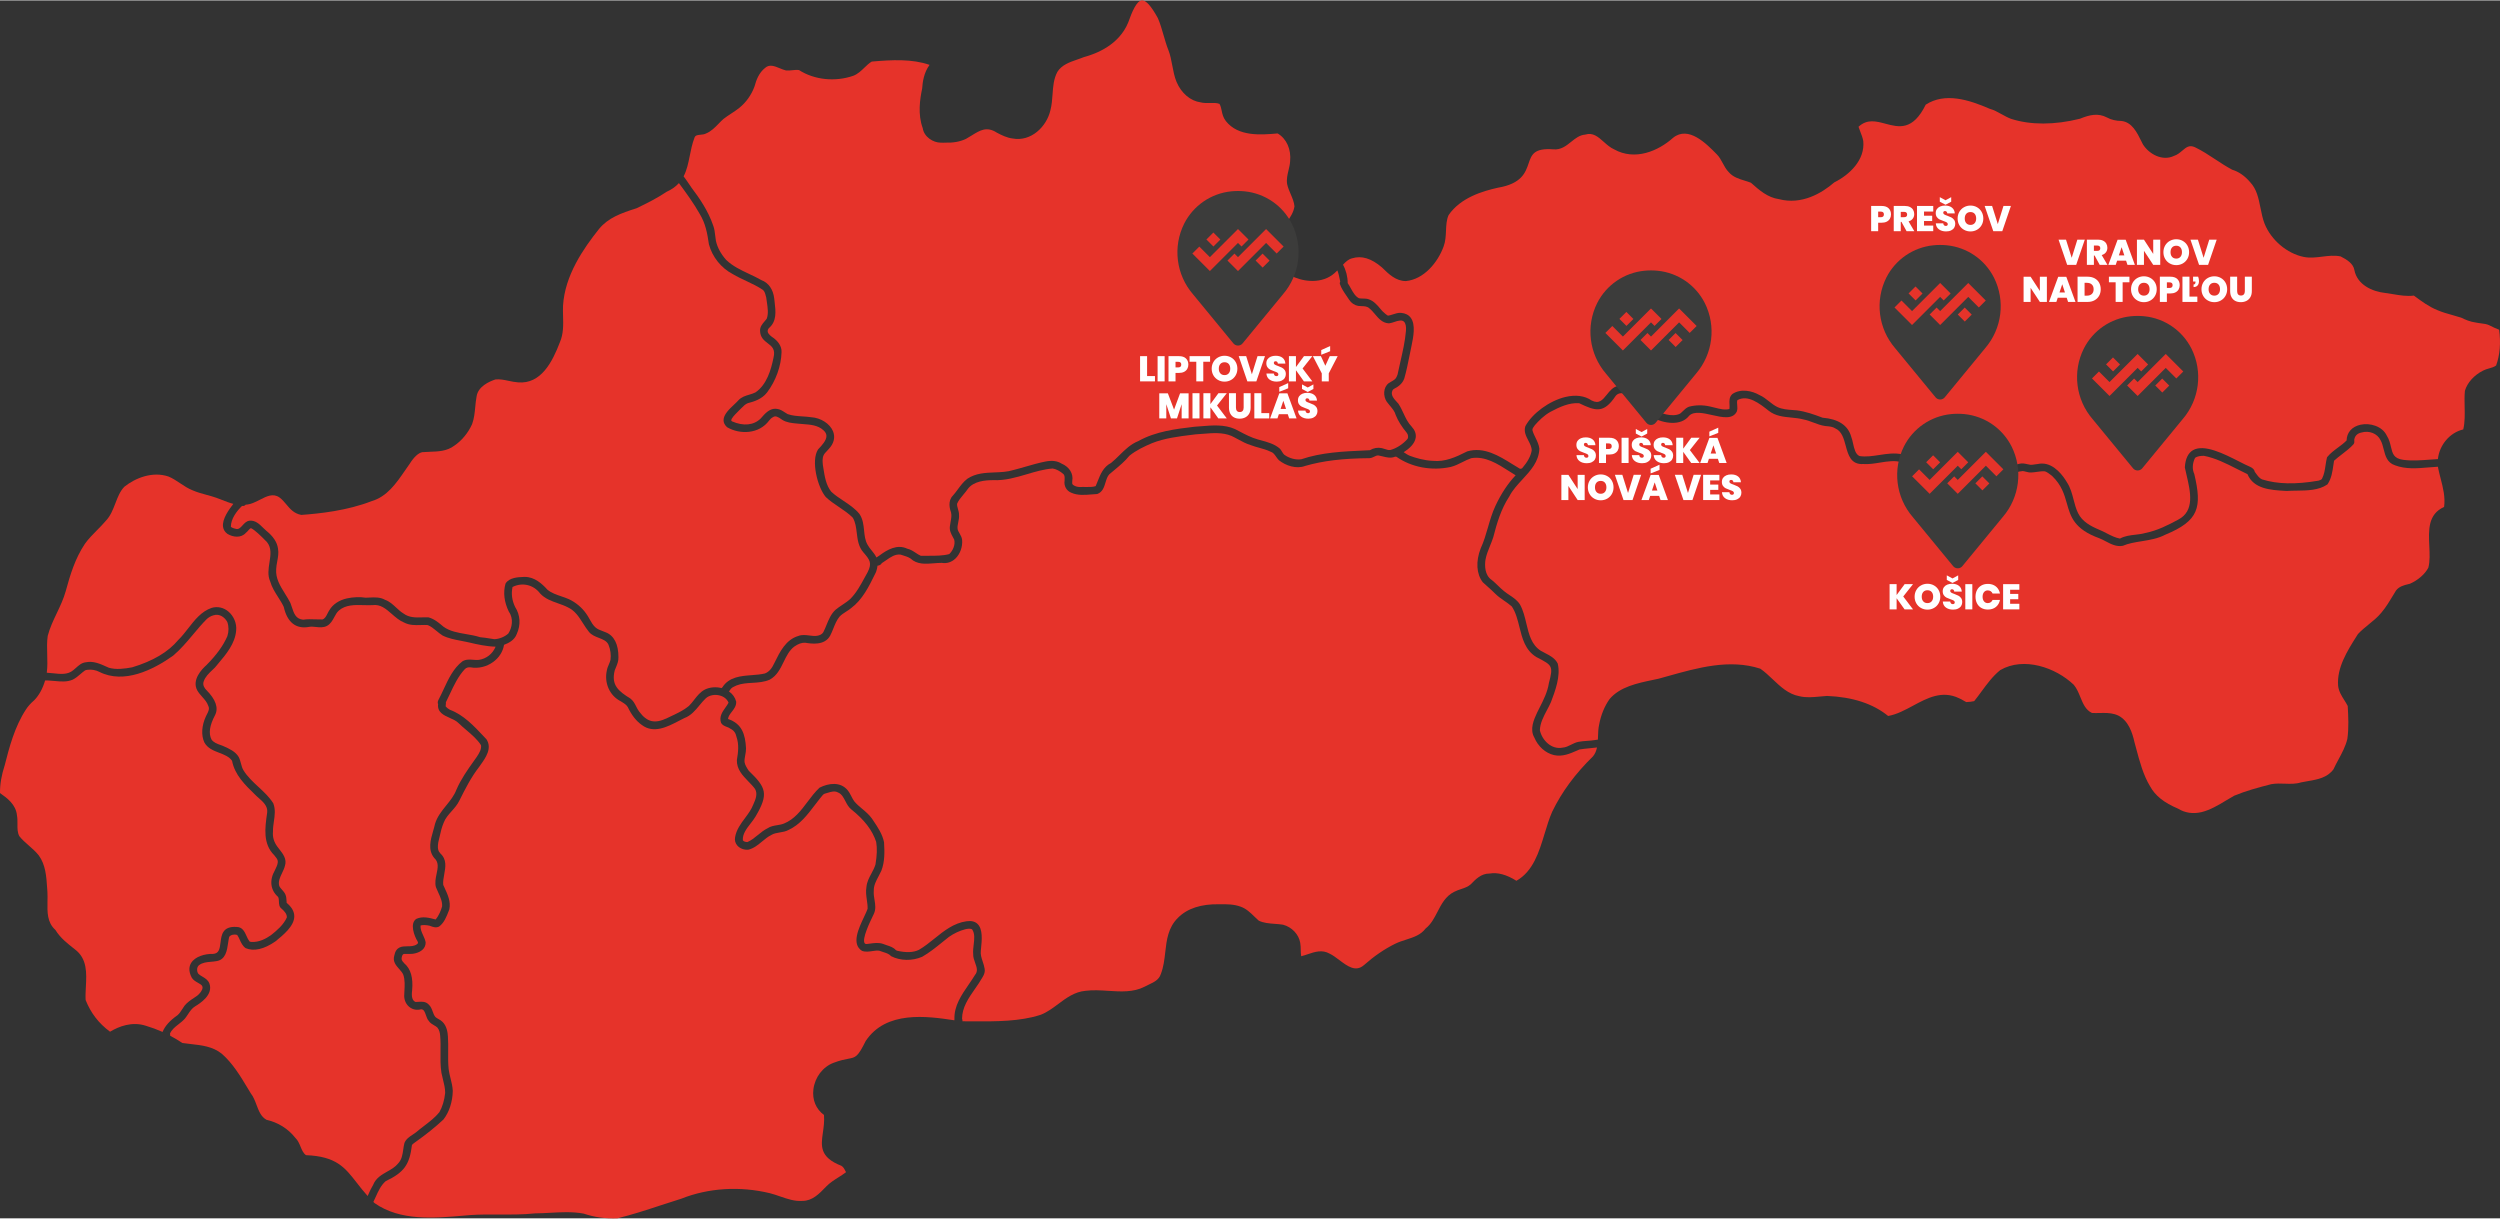
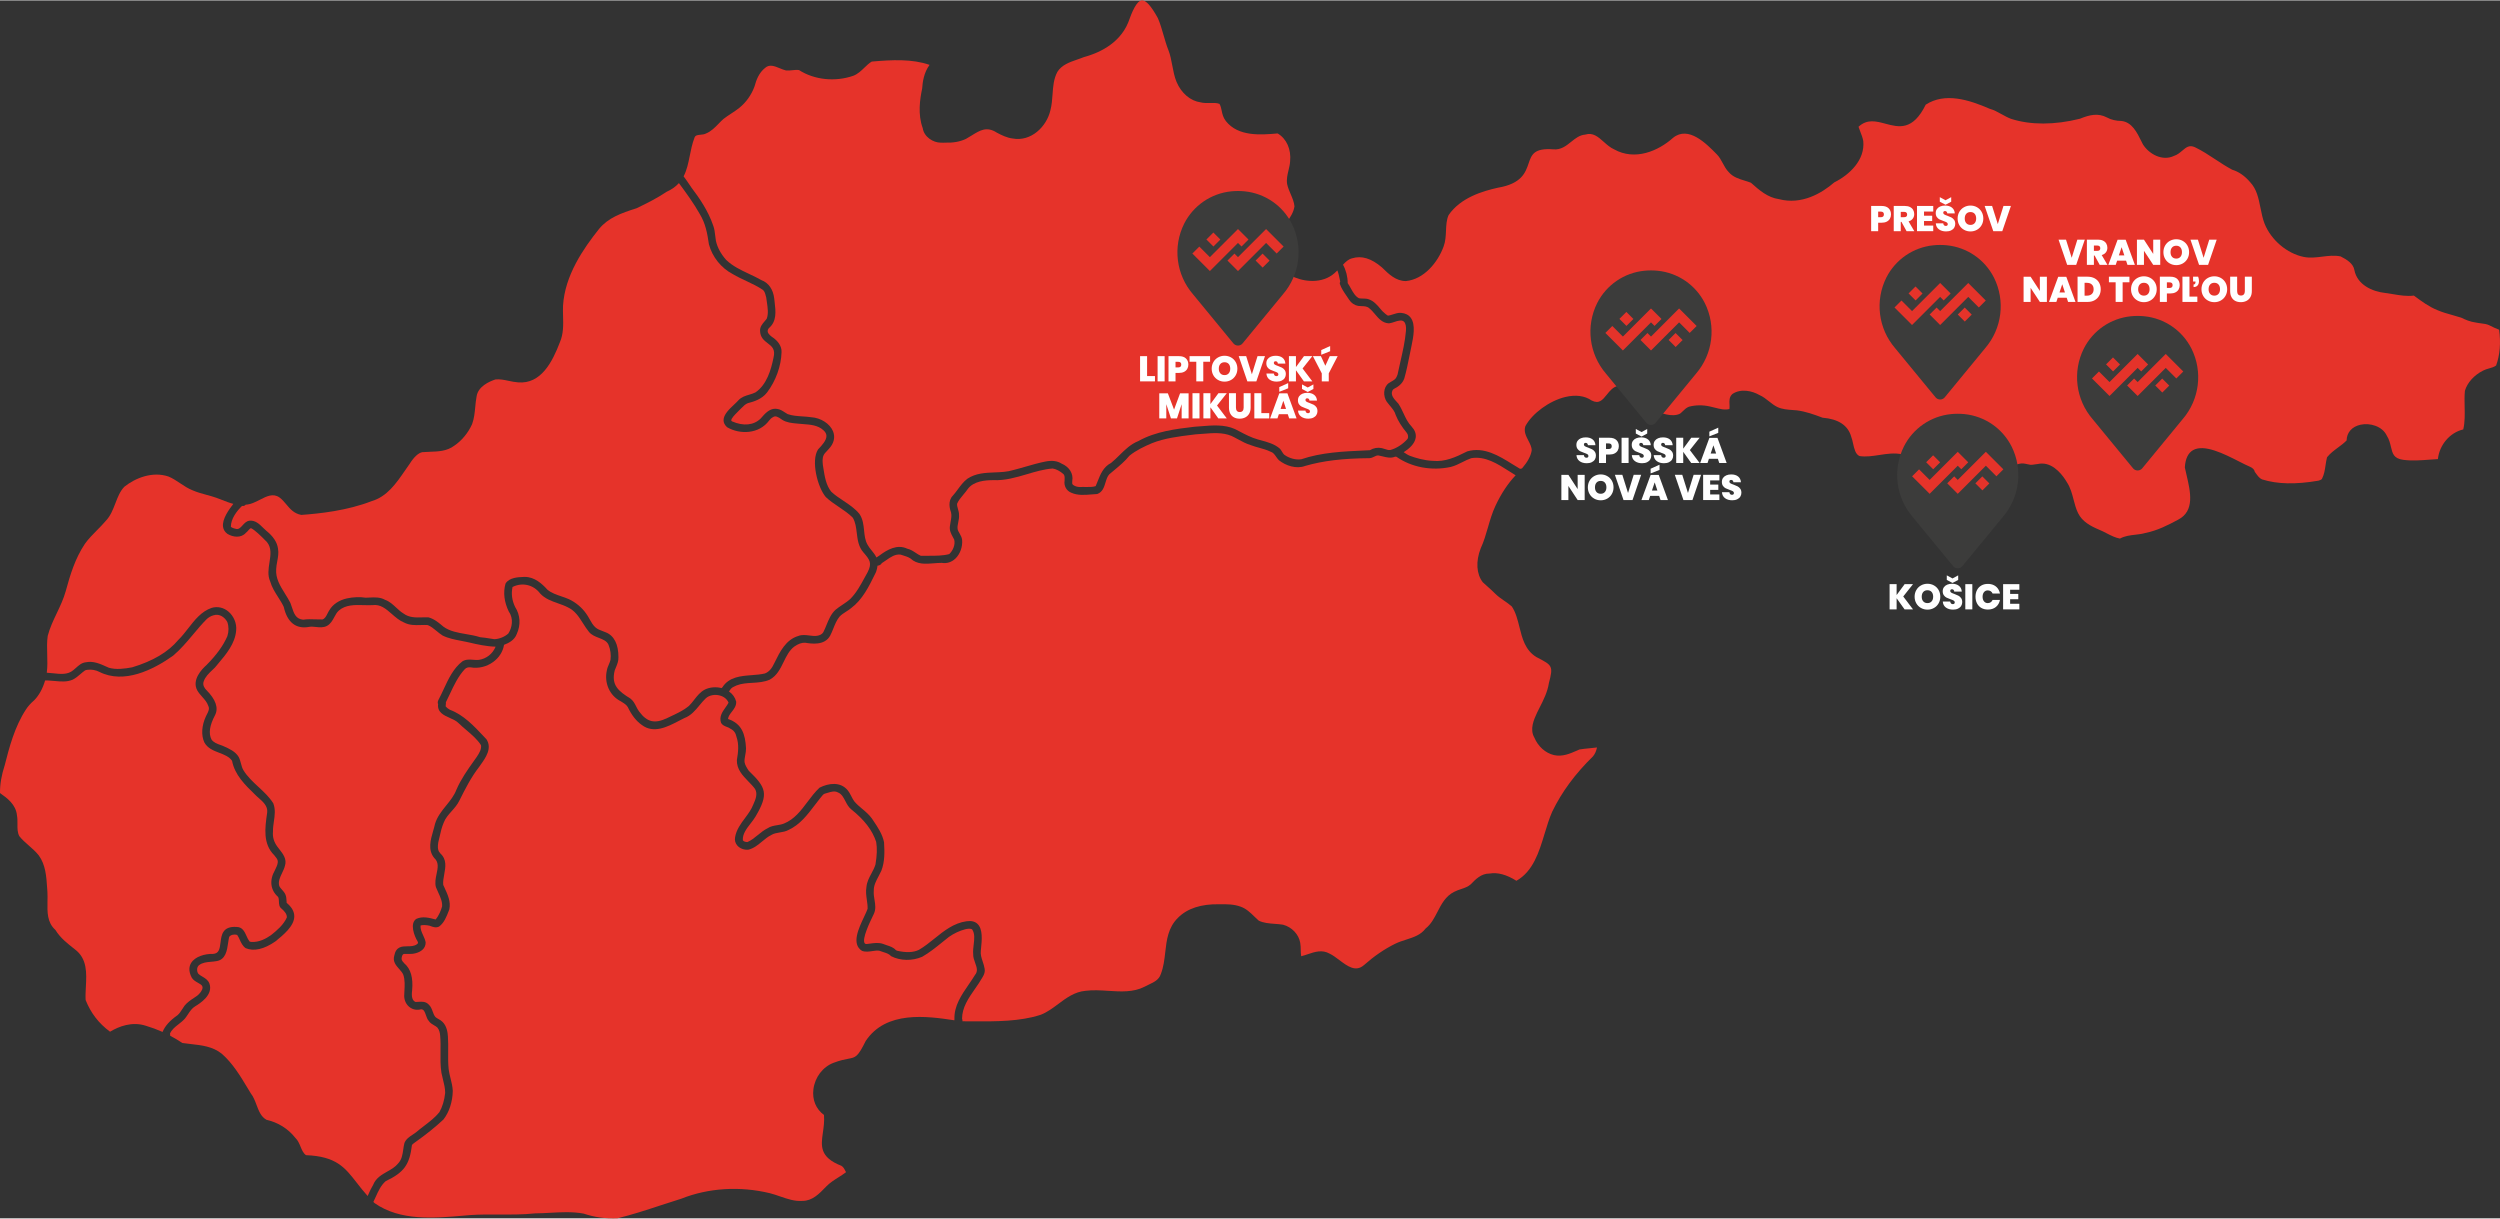
<svg xmlns="http://www.w3.org/2000/svg" id="Layer_1" data-name="Layer 1" viewBox="0 0 3508.42 1709.26" width="800" height="390">
  <rect x="0" y="0" width="3508.42" height="1709.26" fill="#333333" stroke="none" />
  <defs>
    <style>
      .cls-1 {
        fill: #fff;
      }

      .cls-2 {
        fill: #e6332a;
      }

      .cls-3 {
        fill: #e5332a;
      }

      .cls-4 {
        fill: #3c3c3b;
      }
    </style>
  </defs>
  <g>
    <path class="cls-2" d="m543.56,1643.52c5.64-3.21,10.96-6.23,14.91-11.05,5.37-5.52,6.35-12.39,7.41-19.67.44-3.05.89-6.21,1.68-9.28,2.29-5.69,7.02-8.77,11.58-11.74,1.61-1.05,3.21-2.09,4.64-3.22,3.57-3.07,7.51-6.09,11.33-9.01,7.68-5.88,15.62-11.96,21.49-19.26,4.18-7.23,7.13-16.93,8.14-27.08.04-6.37-1.5-12.55-3.14-19.08-.75-3.02-1.51-6.05-2.11-9.12-1.53-9.95-1.4-19.93-1.28-29.58.09-7.6.19-15.44-.53-23.05-.28-3.28-1.19-7.81-3.94-10.94-1.27-1.21-2.93-2.17-4.7-3.18-2.7-1.56-5.49-3.17-7.4-6.2-1.82-1.89-2.87-4.95-3.89-7.92-1.74-5.08-3.02-8.23-6.83-8.29-5.7,1.56-11.35.55-15.89-2.82-4.83-3.59-7.67-9.34-7.79-15.78.06-2.36.19-4.67.31-6.98.43-7.74.87-15.75-1.59-22.94-1.18-2.82-3.45-5.37-5.84-8.07-4.31-4.87-9.21-10.38-6.84-18.51,2.43-13.14,10.97-13.22,18.51-13.28,4.5-.04,9.15-.08,12.95-2.62,2.08-1.28,2.39-2.46,1.21-4.42-4.68-7.56-11.25-25.22-1.65-31.49,8.86-3.98,18.2-1.47,26.44.74l.6.16c4.79-5.64,7.59-13.02,9.11-18.35.47-6.77-2.43-13.05-5.5-19.71-1.14-2.46-2.27-4.92-3.23-7.43-1.59-6.2-.3-12.38.95-18.36,1.85-8.8,3.44-16.41-3.4-22.61-9.07-11.31-5.02-25.32-1.44-37.67,1.01-3.49,1.96-6.78,2.63-9.94,3.07-10.29,9.52-18.25,15.76-25.95,5.51-6.79,11.19-13.81,14.33-22.2,6.39-14.83,15.74-27.97,24.78-40.69l3.8-5.36c3.64-5.53,6.84-10.97,5.88-16.41-5.26-8.16-13.11-14.84-20.71-21.3-3.74-3.18-7.6-6.46-11.08-9.86-2.85-2.95-7.41-4.97-11.82-6.93-8.45-3.76-18.01-8.01-16.57-19.51-1.28-2.5.05-5.06.95-6.81,2.52-4.77,4.77-9.59,6.93-14.26,6.67-14.36,13.57-29.23,26.32-39,4.9-2.95,10.21-2.51,15.33-2.11,2.71.22,5.27.43,7.58.13,10.68-1.53,19.52-8.54,23.57-18.52-12.88-.35-25.53-3.14-37.44-5.98-3.59-.86-7.27-1.56-10.96-2.26-8.75-1.65-17.79-3.36-25.92-7.39-3.26-2.04-5.97-4.29-8.59-6.46-3.93-3.26-7.65-6.34-12.36-8.26-3.24-.23-6.59-.12-9.84-.03-7.79.24-15.82.46-23.43-3.58-6.29-2.53-11.74-7.27-17-11.86-8.28-7.22-16.09-14.08-27.22-12.49-4.13.18-8.31.08-12.34-.02-12.5-.36-25.39-.69-34.94,7.69-2.71,2.42-4.48,5.7-6.35,9.17-2.52,4.68-5.13,9.52-10.31,12.32-4.99,2.6-10.32,2.05-15.48,1.49-3.26-.34-6.34-.66-9.17-.2-18.57,3.61-31.03-6.07-35.92-27.96-2.12-4.61-5.13-9.35-8.05-13.92-4.28-6.73-8.71-13.69-10.97-21.72-3.9-8.51-2.44-17.86-1.04-26.9,1.63-10.46,3.16-20.33-3.67-28.63l-2.9-2.88c-5.94-5.95-13.33-13.36-19.08-16.36-1.14-.2-2.25.83-4.23,3.19-.98,1.16-1.99,2.38-3.23,3.22-6.74,7.73-18.09,6.22-25.84,1.52-3.57-2.57-5.62-5.85-6.2-9.82-1.63-11.12,8.62-24.74,14.44-32.33-5.36-1.33-10.57-3.39-15.63-5.4-2.85-1.14-5.62-2.24-8.26-3.14-4.51-1.59-9.19-2.86-13.72-4.09-6.42-1.75-13.06-3.56-19.36-6.28-6.41-2.49-12.17-6.33-17.73-10.05-5.2-3.48-10.58-7.08-16.4-9.43-22.72-7.67-46.83,2.36-61.8,14.34-6.08,6.21-9.27,14.5-12.64,23.27-3.37,8.77-6.86,17.84-13.67,24.87-3.8,4.51-8.1,8.84-12.25,13.03-5.88,5.94-11.97,12.08-16.85,18.97-13.73,20.54-20.57,43.19-26.93,66.51-2.99,10.78-7.83,20.96-12.51,30.8-4.85,10.22-9.88,20.78-12.73,31.87-1.23,8.43-.96,17.38-.71,26.04.25,8.42.5,17.11-.61,25.66,2.97.15,6,.48,8.95.79,10.56,1.15,20.53,2.22,28.22-4.36,1.36-1.07,2.61-2.18,3.85-3.3,3.86-3.47,7.84-7.06,13.57-7.75,10.59-2.24,20.09,2.05,29.28,6.19l3.22,1.44c10.23,2.96,21.79,1.47,32.73-.58,29.3-8.87,50.52-21.43,64.68-38.37,5.05-4.89,9.57-10.7,13.93-16.31,9.11-11.71,18.53-23.82,32.92-28.74,8.13-2.42,16.62-.6,23.37,5.01,7.74,6.43,12.08,16.91,11.05,26.7-1.44,18.39-14.07,33.34-25.21,46.54-1.56,1.84-3.1,3.67-4.59,5.48-1.16,1.15-2.22,2.15-3.28,3.15-5.03,4.76-10.24,9.67-12.43,16.17-2.18,5.49,1.78,10.31,3.59,12.13,13.33,13.38,17.46,25.28,12.27,35.38-7.66,14.43-9.29,25.57-4.99,34.09,2.86,4.26,7.77,6.02,12.98,7.88.95.34,1.9.68,2.83,1.04l1.08.48c7.88,3.49,16.81,7.46,21.36,15.27,1.56,3.11,2.38,6.2,3.17,9.18.87,3.28,1.69,6.36,3.33,9.12,5.42,9.04,13.41,16.44,21.13,23.59,7.56,7,15.37,14.24,20.87,23.07,3.31,8.57,2.05,17.15.83,25.45-.68,4.62-1.38,9.41-1.25,13.94-.79,7.82,1.24,14.79,6.22,21.52.81,1.1,1.69,2.21,2.57,3.33,5.22,6.64,11.13,14.15,7.9,23.69-.89,3.47-2.51,6.86-4.07,10.14-2.85,5.97-5.55,11.6-3.84,17.83.83,1.92,2.37,3.65,4.01,5.48,1.62,1.82,3.3,3.71,4.44,6.11,1.5,3.21,1.66,6.52,1.8,9.71.04.81.07,1.63.14,2.45,7.08,5.84,10.68,12.15,10.71,18.78.07,13.68-15.21,26.13-26.36,35.22-16.03,11.15-30.49,14.43-41.92,9.57-4.33-3.18-6.3-7.52-8.21-11.71-1.13-2.5-2.21-4.87-3.66-6.89-3.8-1.17-9.11-.34-11.21,2.83-.62,2.47-1.03,5.34-1.47,8.37-1.52,10.6-3.41,23.79-16.63,25.64-2.55.46-5.18.69-7.72.92-5.94.52-11.56,1.02-16.25,4.57-1.51,1.03-2.48,2.76-2.81,4.92-.41,2.69.26,5.6,1.71,7.42,1.51,1.45,3.53,2.65,5.66,3.91,3.77,2.24,7.67,4.56,9.67,9.34,6.09,16.37-13.43,28.34-19.84,32.27-4.46,2.63-7.21,6.78-10.13,11.18-1.32,2-2.69,4.06-4.23,5.98-2.68,3.08-5.87,5.58-8.97,8-5.03,3.93-9.79,7.66-12.1,13.33.37,1,.42,2,.34,2.9,6.51,3.43,12.08,6.74,16.98,10.1,3.91.6,7.9,1.04,11.92,1.48,15.18,1.68,30.88,3.42,43.5,13.63,15.32,13.38,26.04,31.21,36.42,48.47,1.41,2.34,2.81,4.67,4.22,6.99,3.72,4.68,5.97,10.65,8.15,16.43,3.22,8.52,6.25,16.57,13.95,20.8,16.39,3.75,30.41,12.55,40.57,25.47,3.46,3.24,5.38,7.83,7.22,12.27,1.98,4.76,3.86,9.27,7.67,11.89,42.46,1.69,54.52,17.22,71.19,38.68,4.42,5.68,9.36,12.05,15.3,18.63.36-.79.72-1.59,1.08-2.38,1.97-4.36,4-8.88,6.58-13.12,3.82-9.69,11.99-14.33,19.89-18.82Z" />
    <path class="cls-2" d="m331.21,741.73c3.72.75,5.91-1.39,9.18-5.02,2.52-2.79,5.38-5.95,9.59-6.53,8.24-.91,14.05,4.78,19.17,9.86,1.51,1.49,2.99,2.97,4.51,4.24,9.71,7.76,15.26,16.15,16.45,24.9,1.17,6.15.04,12.27-1.06,18.2-.68,3.65-1.32,7.11-1.45,10.58-1.04,13.14,5.5,23.63,12.43,34.74,2.61,4.19,5.32,8.52,7.53,12.96.75,1.96,1.35,3.8,1.96,5.64,2.97,9.06,5.53,16.9,15.92,17.81,5.6-.9,11.55-.69,17.29-.48,3.23.12,6.57.23,9.83.15,3.46-1.15,5.2-4.62,7.04-8.27.81-1.61,1.64-3.27,2.64-4.73,4.59-8.04,13.64-14.12,24.74-16.57,9.1-1.91,18.15-2.24,26.18-.95,1.54-.04,3.41-.13,5.27-.22,7.41-.35,15.07-.74,22.07,3.24,6.15,2.17,10.94,6.64,15.58,10.94,3.3,3.06,6.41,5.95,10.07,8.14,8.02,6.02,17.15,5.77,26.8,5.49,2.71-.08,5.4-.13,8.09-.08,7.96,2.06,13.98,7.08,19.8,11.93l1.49,1.25c9.02,6.52,20.03,8.4,31.7,10.39,6.56,1.12,13.35,2.28,19.69,4.36,4.86.37,10.25,1.24,15.47,2.09l4.36.69c6.85-.15,14.75-3.27,19.81-7.97,5.25-8.03,7.72-20.82.75-30.57-6.6-13.54-8.19-27.02-4.76-39.24l.21-.47c5.2-8.3,17.71-8.8,24.43-9.06.84-.07,1.67-.1,2.48-.1,13.69,0,24.09,9.48,31.72,17.91,5.43,4.6,12.62,7.03,19.59,9.4,3.52,1.19,7.17,2.43,10.6,3.96,9.65,4.56,18.2,11.7,24.12,20.12,1.9,2.52,3.47,5.34,4.99,8.07,2.44,4.37,4.75,8.49,8.36,11.61,2.81,2.38,6.13,3.61,9.65,4.92,1.48.55,2.96,1.1,4.41,1.74,11.72,4.4,18.14,16.87,17.97,35.05.25,5.24-1.73,10.01-3.65,14.62-.53,1.28-1.06,2.55-1.53,3.81-5.32,20.8,5.33,29.22,22.2,39.67,3.99,3.21,5.99,7.19,7.93,11.05,1.24,2.45,2.41,4.78,4,6.86,11.28,15.26,22.06,17.74,39.81,9.17,2.01-.99,4.06-1.96,6.12-2.93,8.31-3.93,16.9-7.99,23.86-13.78,2.75-2.61,5.2-5.77,7.58-8.84,4.2-5.39,8.54-10.98,15.16-14.39,6.83-3.3,15.45-4.01,23.35-1.96.33-.43.72-.86,1.15-1.26,9.34-14.48,25.56-15.72,41.26-16.92,6.52-.5,12.68-.97,18.29-2.35,5.5-2.05,9.82-6.78,13.42-14.86l.34-.7c7.36-14.99,15.7-31.97,33.28-37.1,5.08-1.95,10.4-1.25,15.54-.59,4.11.54,7.99,1.04,11.66.2,2.59-.55,6.02-1.83,7.75-4.83,1.63-3.14,3.07-6.66,4.45-10.07,3.09-7.6,6.28-15.47,12.59-21.33,3.16-2.65,6.54-4.9,9.8-7.08,4.06-2.71,7.9-5.27,11.26-8.44,8.35-8.46,14.16-19.15,19.78-29.48,1.45-2.67,2.89-5.32,4.38-7.94,6.24-12.58,3.35-16.91-5.91-27.57-7.05-7.97-8.24-17.84-9.4-27.4-.94-7.76-1.82-15.09-5.62-21.42-5.48-5.62-12.61-10.42-19.51-15.07-6.27-4.22-12.75-8.59-18.32-13.87-11.58-13.59-21.07-50.82-10.97-66.71l.52-.6c4.91-5.2,11.64-12.32,11.33-18.79-.14-2.78-1.54-5.3-4.27-7.69-7.65-7.1-18.3-7.88-28.59-8.63-2.57-.19-5.12-.38-7.6-.66l-1.39-.13c-6.87-.65-13.97-1.31-20.01-5.07l-.94-.65c-5.11-3.59-8.74-5.74-12.47-3.05-1.88.96-3.59,2.5-5.06,4.47-14.17,19.33-41.18,20-59.09,9.5-3.4-3.12-4.97-6.36-4.97-9.87,0-8,8.22-15.72,14.83-21.93,2.3-2.15,4.46-4.19,5.99-5.95,4.29-4.68,9.89-6.35,15.3-7.96,3.11-.93,6.05-1.8,8.73-3.21,15.73-10.72,21.74-31.48,25.2-48.36,3.04-12.08-2.11-16.01-8.06-20.57-4.99-3.82-10.65-8.15-10.75-17.6-.21-5.54,3.27-9.57,6.34-13.12,1.07-1.24,2.14-2.47,3.03-3.75,2.61-7.06,1.35-15.46.13-23.59-.31-2.05-.61-4.07-.84-6.04-.15-.45-.35-1.22-.55-2.01-.85-3.35-1.74-6.81-4.12-8.72-7.24-4.97-15.44-8.82-23.37-12.54-6.25-2.93-12.71-5.97-18.79-9.59-16.29-8.42-28.89-24.09-33.61-41.84-2.35-16-4.76-29.15-12.85-42.57-8.6-15.33-19.11-29.58-29.27-43.37-4.57,5.04-10.32,9.08-17.5,12.32-12.81,8.71-27.12,15.82-41.84,22.94-22.13,6.99-39.89,13.5-52.7,29.01-22.24,27.89-48.11,65.38-50.59,107.91-.21,4.78-.07,9.75.06,14.56.33,12.21.68,24.84-4.5,36.7-10.49,27.57-26.59,58.96-58.6,56.2-4.46-.28-8.92-1.22-13.23-2.13-6.36-1.35-12.38-2.61-18.56-1.97-8.77,2.85-24.41,9.84-26.46,23.83-.95,4.87-1.43,9.88-1.88,14.73-.76,8-1.54,16.29-4.42,24.1-5.59,12.48-14.51,23.24-25.17,30.41-10.19,7.65-22.47,8.07-34.34,8.46-3.48.12-7.07.24-10.5.55-5.59,1.21-11.63,6.79-17.76,16.55-2.17,3.04-4.26,6.08-6.38,9.15-12.37,18-25.15,36.62-46.88,43.02-34.61,13.4-72.77,17.44-98.46,19.31l-.23.02-.23-.05c-10.05-1.92-15.48-8.4-20.73-14.67-2.89-3.44-5.87-7-9.61-9.76-8.98-6.33-17.97-1.73-27.47,3.16-6.39,3.27-12.98,6.64-19.97,6.94-1.12,1.36-2.91,2.23-5.11,1.72-7.36,7.17-15.67,17.81-15.72,29.32,1.29,1.21,3.94,2.27,7.27,2.92Z" />
    <path class="cls-2" d="m255.71,1415.72c1.07-1.69,2.14-3.39,3.39-5.06,3.75-4.62,8.67-7.87,13.42-11.01,1.41-.93,2.82-1.86,4.17-2.81,3.63-2.97,7.6-7.6,7.56-11.45-.01-1.61-.76-2.97-2.28-4.17-1.2-.89-2.61-1.68-4.1-2.52-3.14-1.77-6.39-3.61-8.59-6.89-5.41-9.95-3.55-16.88-1.06-20.96,5.59-9.13,19.42-13.02,30.67-12.7,8.27-.55,9.42-6.46,10.59-16.05,1.27-10.37,2.79-23.24,22.75-21.78,8.07.06,11.11,6.84,13.8,12.81,1.2,2.67,2.33,5.19,3.82,7.03l.25.42c.09.2.8.63,2.45.71,11.26.88,21.16-4.92,27.62-9.39,8.37-6.59,17.77-14.56,22.38-24.96.21-4.77-3.31-8.63-7.17-12.08-3.68-2.59-3.83-6.71-3.96-10.36-.09-2.41-.17-4.7-1.25-6.43-10.74-9.47-12.38-23.41-4.37-37.36.28-.65.68-1.49,1.08-2.35,1.78-3.74,3.62-7.6,2.73-11.4-.48-1.93-1.71-3.46-3.02-5.07-.57-.71-1.14-1.42-1.66-2.17-16.28-15.94-13.03-38.67-10.16-58.72l.2-1.42c1.02-8.87-5.73-14.8-12.25-20.53-.85-.75-1.7-1.49-2.52-2.24l-2.62-2.55c-13.83-13.42-28.13-27.28-31.95-47.17-4.19-5.87-10.92-8.45-18.03-11.19-8.07-3.1-16.42-6.31-20.89-14.69-4.59-10.16-3.73-23.45,2.31-36.55.4-.86.85-1.72,1.29-2.58,2.07-4.03,4.03-7.83,2.1-11.71-1.73-5.25-5.03-8.95-8.53-12.87-2.52-2.83-5.13-5.76-7.1-9.24-7.82-14.78,6.43-29.68,12.92-35.39,14.24-14.37,23.6-27.29,29.36-40.59,2.15-6.55,2.15-13.66-.05-19.86-3.33-6.38-10.85-12.22-19.35-9.47-4.11.98-7.63,3.66-9.37,5.18-6.76,6.76-13.1,14.33-19.23,21.64-8.63,10.3-17.56,20.96-28.15,29.89-28.21,20.02-68.93,40.13-103.46,22.73-4.76-2.52-11-3.66-16.28-2.99-1.89.16-3.04.45-3.91.97-2.18,1.5-4.32,3.34-6.4,5.12-3.26,2.79-6.63,5.68-10.73,7.75-8.1,3.56-16.9,2.72-25.41,1.91-2.67-.25-5.31-.51-7.88-.61-1.8-.19-3.61-.16-5.54-.13-3.4,11.63-8.62,21.06-15.54,28.02-4.2,3.5-8.88,8.73-11.25,12.56-16.11,24.44-23.72,54.22-29.83,78.16-4.6,14.01-6.83,27.19-6.67,39.28,10.17,7.15,22.41,16.1,23.83,31.54.72,3.76.68,7.85.65,11.81-.06,6.19-.11,12.05,2.63,17.13,3.73,4.78,8.66,9.1,13.43,13.28,4.78,4.19,9.72,8.51,13.8,13.66,9.65,13.16,10.75,29.69,11.81,45.67.12,1.9.25,3.78.39,5.64.25,4.43.17,9,.09,13.42-.27,15.1-.53,29.37,10.89,39.72l.33.39c6.8,11.1,17.07,19.12,27.01,26.88,17.75,13.13,16.67,33.38,15.63,52.97-.34,6.46-.67,12.58-.32,18.36,7.21,18.22,18.42,32.78,34.24,44.45,12.43-7.46,30.92-14.68,50.29-8.33,7.82,2.3,15.69,5.21,23.41,8.65,3.51-8.47,10.26-16,21.09-23.55,2.69-2.34,4.55-5.28,6.51-8.4Z" />
    <path class="cls-2" d="m970.08,262.34c11.26,14.83,23.77,32.86,30.84,53.77,1.75,4.61,2.29,9.47,2.81,14.16.27,2.42.53,4.82.96,7.16,1.97,9.16,6.96,18.44,14.43,26.79,9.09,8.78,20.79,14.29,32.09,19.61,5.79,2.72,11.77,5.54,17.41,8.79,9.89,3.65,16.35,12.84,17.91,25.72.18,1.77.39,3.55.6,5.34,1.49,12.51,3.19,26.69-7.98,36.13-1.37,1.58-2.02,3.24-1.8,4.91.48,3.57,4.79,6.83,8.94,9.55,4.2,3.32,10.96,10.1,10.52,19.34-.54,19.58-7.97,40.22-20.36,56.63-7.08,9.19-18.1,12.81-26.9,14.95-3.55,1.35-6.36,4.23-9.34,7.27-1.1,1.12-2.2,2.24-3.34,3.3-.43.53-1.37,1.46-2.47,2.55-2.78,2.77-8.58,8.52-8.13,11.27.03.2.12.73,1.17,1.25,15.9,6.99,30.59,5.46,40.24-4.22l.53-.61c5.05-5.83,11.22-12.94,19.74-12.94.94,0,1.91.08,2.91.27,3.99.56,7.22,2.67,10.33,4.71,1.38.9,2.76,1.8,4.21,2.56,6.38,2.28,13.72,2.76,20.82,3.23,3.96.26,8.06.53,12.02,1.12,13.56.77,26.62,9.16,30.88,19.93,3.29,8.31,1.13,17.09-6.08,24.69-.78.98-1.78,2.01-2.78,3.05-1.76,1.82-3.42,3.53-4.36,5.54-2.08,4.33-1.56,9.47-1.1,13.99l.69,4.31c1.84,11.78,3.74,23.94,11.03,32.98,4.99,4.77,11.18,8.88,17.16,12.84,8.02,5.32,16.31,10.82,22.5,18.52,4.82,7.17,5.65,15.31,6.45,23.17.74,7.22,1.43,14.03,4.92,20,1.51,2.8,3.52,5.3,5.65,7.94,2.48,3.06,5.02,6.22,6.74,9.88.58-.38,1.17-.74,1.75-1.09,1.01-.61,1.98-1.18,2.68-1.79,10.7-7.97,24.67-16.15,38.84-9.43,4.47.94,8.21,3.4,11.82,5.79,2.48,1.63,4.82,3.18,7.34,4.23,3.63-.12,7.35-.12,11.09-.09,9.69,0,19.71.06,28.67-2.36,4.98-4.64,8.91-13.05,6.94-20.45-.4-.74-.99-1.8-1.57-2.88-2.59-4.76-5.27-9.69-4.46-15.7.21-2.05.6-4.15,1-6.27.86-4.54,1.67-8.82.66-13.05-1.69-4.4-4.99-15.95,2.37-23.5,2.63-2.9,4.99-6.09,7.26-9.17,3.82-5.18,7.77-10.53,13.25-14.71,11.79-7.86,25.27-8.38,38.29-8.89,8.75-.34,17.8-.69,26.08-3.29,6-1.5,11.98-3.23,17.76-4.9,8.88-2.57,18.07-5.23,27.32-7.05,9.25-1.87,16.67-.95,22.65,2.82,11.04,4.68,16.91,14.08,15.12,24.43,0,.39-.03.79-.05,1.19-.08,1.43-.14,2.67.42,3.52,2.5,2.73,7.03,3.8,10.37,3.82,2.51-.2,5.33-.15,8.05-.08,4.85.07,9.88.2,14.06-1.19.88-2.03,1.7-4.13,2.53-6.24,4.01-10.2,8.15-20.75,19.05-26.3,4.03-3.24,8.06-7.21,11.95-11.05,7.7-7.58,15.65-15.42,26.44-19.69,24.22-13.63,53.12-17.05,78.61-20.06,3.19-.2,6.33-.46,9.49-.72,15.98-1.33,32.52-2.69,47.45,3.98,2.02,1.03,3.94,2.04,5.87,3.05,8.42,4.43,17.12,9,26.35,11.55l3.87,1.06c9.62,2.6,19.58,5.28,27.17,12.08,1.05,1.3,1.79,2.51,2.52,3.72,1.14,1.87,2.21,3.64,3.64,4.76,6.95,4.94,16.05,7.32,23.64,6.13,28.09-9.57,58.6-10.96,88.1-12.3l8.15-.39c5.06-3.12,10.98-4.17,16.77-2.92,1.45.34,2.83.79,4.19,1.24,2.57.86,5,1.71,7.56,1.43,8.48-2.2,17.46-7.9,24.35-15.61,1.28-2.31.88-6.12-1.14-8.54-7.15-8.6-12.2-16.71-15.44-24.83-1.41-5.26-4.66-9.07-8.09-13.11-1.52-1.78-3.09-3.63-4.49-5.59-5.21-7.63-5.33-20.26,2.78-26.22,1.17-.79,2.37-1.47,3.57-2.15,1.86-1.05,3.61-2.04,4.97-3.25,1.86-1.62,2.95-4.24,3.78-6.59,1.14-5.64,2.5-11.57,3.86-17.53,3.31-14.44,6.73-29.37,7.92-43.79.56-5.87-.4-10.52-2.64-12.79-1.36-1.37-3.25-1.92-5.68-1.72-2.68.21-5.17,1.05-7.81,1.94-2.42.81-4.93,1.66-7.63,2.01-9.08-.29-14.56-6.78-19.86-13.05-2.49-2.94-4.84-5.72-7.45-7.77-3.03-3.08-6.96-3.21-11.12-3.35-1.67-.05-3.34-.11-4.94-.33-5.03-.9-9.56-3.98-12.51-8.49-1.2-1.89-2.48-3.75-3.77-5.63-3.61-5.24-7.34-10.66-9.34-16.71-.32-1.26.09-2.17.36-2.76.06-.14.16-.35.17-.43l-.55-2.55c-.89-4.49-1.81-9.1-3.45-13.19-.28.23-.55.46-.83.69-16.3,17.71-41.88,16.06-58.78,9.19-22.06-8.96-29.31-36.82-22.25-57.23,2.48-7.96,6.79-14.25,10.96-20.34,4.78-6.99,9.3-13.58,10.67-22.15-.42-5.8-2.82-11.41-5.36-17.36-1.93-4.5-3.92-9.16-4.95-14.08-1.05-6.75.5-13.18,1.99-19.39.97-4.05,1.97-8.23,2.2-12.33,1.74-16.95-4.96-31.9-17.5-39.27-23.46,2.09-55.31,4.71-72.67-17.37-3.89-5.06-4.89-9.88-5.85-14.54-.69-3.35-1.35-6.54-3.1-9.6-4.02-1.48-8.57-1.37-13.4-1.23-4.35.11-8.83.23-13.1-.88-14.26-2-26.94-12.72-33.72-28.62-3.04-7.27-4.56-15.37-6.03-23.21-1.36-7.27-2.77-14.78-5.38-21.32-2.77-6.98-4.85-14.22-6.87-21.24-2.29-7.95-4.65-16.17-8-23.86-9.45-17.16-16.79-25.28-22.47-24.88-7.36.6-13.82,16.1-19.18,31.19-12.8,31.22-44.41,43.74-62.11,48.42-2.88,1.21-6.13,2.33-9.4,3.46-10.69,3.7-21.74,7.51-27.82,17.29-5.25,9.85-6,20.45-6.8,31.68-.52,7.29-1.06,14.84-2.97,22.11-5.2,22.91-27.03,44.59-53.16,39.69-7.59-.89-15.12-4.49-22.12-8.23-14.12-9.11-23.49-3.29-35.34,4.07-2.6,1.61-5.26,3.27-8.06,4.81-8.37,3.9-17.91,5.62-29.43,5.21-1.64.18-3.29.11-4.53,0-.4.03-.8.03-1.21.03-10.69,0-23.51-8.06-25.35-20.37-7.18-19.48-3.89-41.04-.8-55.54.57-9.03,2.33-22.33,10.39-33.27-24.82-8.58-52.55-7.11-81.16-4.62-3.78,2.27-6.98,5.35-10.36,8.61-4.56,4.39-9.27,8.94-15.57,11.33-25.52,8.84-54.63,5.77-76.14-8.04-3.11-.41-6.17-.11-9.4.23-2.79.28-5.66.6-8.64.38-3.06-.7-5.98-1.9-8.79-3.07-7.57-3.13-14.71-6.07-20.77-.54-8.74,6.98-12.36,16.95-14.76,25.8-4.27,11.92-11.91,22.67-21.57,30.39-3.64,2.92-7.57,5.49-11.37,7.97-3.63,2.37-7.38,4.83-10.79,7.54-2.28,1.99-4.55,4.33-6.75,6.6-5.16,5.32-10.5,10.82-17.69,13.72-2.29,1.24-5.07,1.49-7.75,1.75-4.6.42-7.26.83-8.43,4.26l-.02.06c-3.21,8.44-4.92,16.99-6.58,25.26-2.07,10.32-4.03,20.08-8.64,28.8,2.68,3.49,5.16,7.15,7.57,10.7,1.07,1.56,2.12,3.11,3.17,4.63Z" />
-     <path class="cls-2" d="m3421.34,654.45c-4.54.22-9.16.61-13.66,1-15.53,1.33-31.59,2.71-46.67-3.03-11.06-3.66-13.5-13.26-15.86-22.56-1.1-4.36-2.25-8.87-4.31-12.55-4.46-9.52-16.08-14.11-27.09-10.8-5.11,1.07-8.44,4.09-9.54,8.53-.43,1.03-.35,1.8-.26,2.77.14,1.48.32,3.33-1.16,5.17-4.84,5.3-10.53,9.67-16.04,13.9-3.81,2.92-7.74,5.94-11.24,9.16-.32,1.96-.61,3.94-.89,5.93-1.32,9.23-2.69,18.77-8.12,26.94l-.49.49c-12.15,8.23-27.82,8.42-42.97,8.61-4.88.06-9.49.12-13.9.44l-3.09-.17c-19.35-1.16-43.39-2.59-52.02-23.4-4.99-2.35-9.97-4.88-14.97-7.42-14.77-7.5-30.04-15.27-46.19-18.33-4.08.04-8.67.27-12.39,2.88-3.82,7.73-4.22,15.97-1.08,22.67,11.02,46.86,6.63,65.63-40.75,85.19-10.36,5.46-21.96,7.33-33.19,9.15-9.41,1.52-18.3,2.96-26.35,6.4-8.87,1.7-16.59-2.36-24.03-6.28-3.06-1.62-5.95-3.15-8.85-4.26-35.45-12.79-40.4-30.31-45.64-48.85-3.57-12.62-7.25-25.66-20.81-38.7l-1.22-.93c-2.85-2.22-5.55-4.31-8.75-5.46-3.63-.33-7.42.2-11.43.77-2.37.34-4.83.69-7.34.82-2.77.27-5.33-.4-7.82-1.04-1.56-.41-3.04-.79-4.53-.93-6.39.43-13.58,2.82-21.14,7.12,2.7,17.28-1.19,25.2-16.7,34.73-3,2.06-5.86,4.59-8.63,7.03-2.44,2.15-4.96,4.38-7.66,6.35-11.62,5.55-27.37,2.13-36.94-7.77-9.09-7.41-8.91-18.97-8.76-29.18.02-1.41.04-2.81.04-4.18-.35-3.15-3.63-5.69-6.52-7.93l-.86-.67c-7.61-4.69-16.9-5.16-25.89-5.6-4.09-.21-8.32-.42-12.36-1.04-7-.72-12.89-4.31-18.58-7.78-1.83-1.12-3.66-2.24-5.51-3.24-9.81-3.16-20.15-1.47-31.09.31-7.59,1.23-15.43,2.52-23.19,1.97-17.43,1.08-21.17-12.54-24.69-25.66-2.68-9.97-5.45-20.28-14.5-24.27-3.71-2.45-8.1-2.83-12.34-3.21l-1.77-.16c-5.86-.79-11.32-2.86-16.59-4.85-4.61-1.75-9.38-3.56-14.24-4.43-5.58-1.5-11.44-2.08-17.1-2.62-10.91-1.06-22.2-2.15-31.56-9.57-12.59-9.95-29.31-23.17-43.94-14.83-.67,2.08-.46,4.45-.23,6.93.27,2.99.55,6.09-.64,9.15-5.77,11.33-20.34,8.02-34.42,4.83-12.5-2.83-25.44-5.77-32.28.82-11.73,15.18-35.4,10.95-52.03,2.64-6.79-4.37-12.3-10.11-17.63-15.66-7.13-7.43-13.86-14.46-22.99-18.17-3.83-1.07-8.3.39-10.69,3.64-16.8,24.95-27.89,21.19-51.21,10.05-14.13-.88-27.13,5.24-40.3,12.17-9.16,5.18-16.11,12.3-21.7,18.58l-.68.93c-1.5,1.99-3.19,4.24-2.81,6.28.93,3.58,2.6,7.03,4.38,10.67,2.33,4.78,4.74,9.72,5.35,15.28-.69,18.14-12.42,30.82-23.77,43.09-6.89,7.44-14.02,15.14-18.41,23.83-11.74,17.86-17.55,38.04-22.5,57.2-1.34,4.24-3,8.3-4.6,12.23-2.57,6.33-5.24,12.88-6.41,19.69-1.05,7.65-1.28,21.6,9.07,28.32,3.07,2.48,5.78,5.12,8.41,7.67,2.81,2.72,5.7,5.53,8.78,7.95,2.36,1.96,4.99,3.72,7.54,5.42,5.48,3.67,11.16,7.46,14.79,13.43,4.44,8.05,6.66,17.39,8.81,26.43,3.66,15.36,7.12,29.87,20.32,38.32,1.77,1.05,3.73,2.05,5.71,3.06,7.05,3.63,14.34,7.36,18.04,14.93,4.29,17.6-3.7,38.65-9.54,54.01-1.7,3.89-3.71,7.68-5.66,11.35-4.73,8.94-9.62,18.17-9.89,28.22,3.09,13.96,16.25,27.53,31.99,24.31,4.31-.32,7.91-2.13,11.72-4.04,3.2-1.6,6.5-3.25,10.19-4.03,4.18-.82,8.37-1.12,12.43-1.41,3.66-.26,7.12-.5,10.58-1.09,1.52-.2,3.02-.44,4.52-.69.06-1.37.1-2.74.14-4.11.17-5.58.35-11.34,1.56-16.75,2.48-13.52,7.56-26.01,14.71-36.04,14.45-17.14,38.87-22.25,60.41-26.76,2.94-.61,5.83-1.21,8.62-1.84,3.88-1.07,7.88-2.2,11.92-3.33,42.97-12.08,87.41-24.56,130.27-10.77l.47.24c6.19,4.3,11.9,9.7,17.42,14.93,10.71,10.13,21.77,20.62,36.88,23.46,9.62,2.43,19.53,1.47,29.11.55,3.37-.32,6.72-.65,10.06-.84,35.89,1.43,64.67,10.89,85.73,28.11,12.02-2.07,23.67-8.35,34.94-14.42,20.03-10.79,40.75-21.93,64.53-10.49,2.08.78,4.05,1.95,5.95,3.09,1.42.85,2.77,1.65,4.18,2.31h.11c3.78,0,7.64-.65,11.04-1.31,3.5-4.33,6.91-8.96,10.2-13.45,7.83-10.67,15.93-21.69,26.34-30.09,33.14-19.19,77.89-3.65,103.28,20.64,4.23,5.13,6.74,11.28,9.17,17.23,3.77,9.24,7.34,17.96,16.24,22.26,3.52.22,7.2.13,10.77.06,1.88-.04,3.78-.08,5.69-.08,6.91,0,13.88.55,20.43,3.61,14.42,7.29,19.81,23.97,22.9,37.68.76,2.75,1.52,5.62,2.29,8.51,4.91,18.4,9.98,37.43,19.54,53.14,7.32,13.33,19.51,23.03,39.57,31.51,9.52,5.88,20.69,7.48,32.54,4.76,12.4-3.04,23.61-9.8,34.45-16.33,3.82-2.31,7.64-4.6,11.51-6.75,16.25-6.75,33.11-11.31,51.91-16.15,6.53-1.16,12.91-.95,19.08-.72,7.87.28,15.34.55,22.8-1.81,3.19-.66,6.2-1.18,9.17-1.69,14.12-2.44,27.45-4.74,36.33-16.66,2-4.42,4.52-9.1,6.96-13.63,4.99-9.27,10.15-18.84,12.53-29.11,2.2-15.28,1.32-31.67.51-46.17-1.4-2.77-3.13-5.51-4.8-8.16-3.85-6.09-7.84-12.41-8.68-20.18-1.98-25.36,12.84-48.83,25.91-69.54l1.88-2.97c4.85-5.23,10.15-9.52,15.27-13.68,6.17-5,12.54-10.18,17.66-16.43,6.52-7.71,11.81-16.55,16.93-25.09,1.17-1.95,2.34-3.9,3.51-5.83,4.47-5.99,11.54-7.68,17.78-9.17l1.81-.44c11.51-5.12,21.06-13.4,25.88-22.61,2.36-8.71,1.84-19.82,1.33-30.56-1.02-21.88-2.09-44.5,20.76-54.62,1.87-13.87-1.37-26.46-4.8-39.77-1.17-4.55-2.38-9.27-3.37-14.01-.18-.89-.32-1.77-.43-2.66Z" />
    <path class="cls-2" d="m1368.18,1367.81c4.56-5.34,2.6-10.79.32-17.09-1.45-4.03-2.95-8.18-2.77-12.49-.38-4.04.16-8.63.69-13.07.95-7.95,1.84-15.47-2.13-21.38-2.53-1.82-7.06-.81-9.78-.2-7.79,2.01-15.89,5.81-22.76,10.65-3.24,2.52-6.48,5.14-9.71,7.76-8.74,7.08-17.78,14.41-27.88,20.16-13.81,6.04-30.74,5.73-43.31-.69l-.51-.39c-2.7-2.99-6.67-4.23-10.87-5.54-1.83-.58-3.65-1.15-5.38-1.86-2.99-.53-6.46-.01-10.13.53-4.69.69-9.54,1.42-14.28-.38-15.13-9.47-4.74-31.44,2.84-47.48,2.14-4.54,4-8.48,5.05-11.55.12-4.09-.45-8.14-1.06-12.41-.83-5.91-1.7-12.02-.56-18.26.6-6.99,3.84-13.05,6.99-18.92,2.16-4.03,4.39-8.21,5.68-12.62,2.15-12.84,2.47-22.65.99-31.63-5.27-16.2-16.41-30.82-35.02-45.73-3.9-3.15-6.14-7.48-8.3-11.67-2.63-5.09-5.12-9.9-10.31-12.02-4.67-2.5-9.46-1.02-14.53.54-1.33.41-2.65.81-3.98,1.16-1.96.63-3.36,2.45-4.84,4.38-.63.83-1.27,1.65-1.95,2.39-2.49,3.09-4.99,6.37-7.49,9.67-10.13,13.33-20.61,27.1-36.49,34.44-3.89,2.17-8.22,2.88-12.41,3.57-4.29.71-8.33,1.37-11.89,3.56-4.72,2.33-8.84,5.75-12.82,9.06-5.72,4.76-11.63,9.67-19.23,11.55-5.99.53-11.79-1.56-15.44-5.61-3.01-3.34-4.18-7.6-3.29-12.01,1.8-10.5,7.98-18.8,13.96-26.83,4.42-5.93,8.99-12.07,11.58-18.95,2.94-6.64,6.56-14.79,2.45-21.81-2.48-3.46-5.73-6.8-9.16-10.33-8.22-8.45-16.72-17.19-16.33-30.24,1.9-11.47,3.15-21.64-.51-32.41-1.05-5.42-3.85-9.27-8.17-11.35-1.74-1.37-3.52-2.05-5.4-2.76-2.87-1.1-6.13-2.34-8.06-5.52-3.14-8.68,1.8-15.64,6.15-21.78,1.63-2.29,3.18-4.47,4.3-6.65-1.92-4.85-6.32-8.51-12.18-10.11-7.02-1.94-14.67-.47-19.51,3.67-3.22,2.96-6.18,6.56-9.04,10.04-5.86,7.11-11.91,14.46-21.31,17.98-2.43,1.16-5.1,2.56-7.85,3.99-15.72,8.19-35.28,18.36-51.91,5.58-7.74-5.39-14.16-13.57-19.56-24.93-1.73-3.14-5.19-5.3-8.53-7.37l-1.44-.9c-15.48-7.75-23.53-25.7-19.41-43.55.49-2.85,1.64-5.53,2.76-8.14.93-2.17,1.8-4.22,2.31-6.35.93-7.22,0-14.43-2.8-21.26-2.37-5.34-7.8-7.44-13.55-9.67-4.96-1.93-10.09-3.92-13.7-8.16-3.24-3.97-5.97-8.26-8.61-12.41-5.77-9.07-11.21-17.64-21.29-22.32-4.36-2.27-9.15-3.95-13.78-5.58-8.93-3.13-18.15-6.37-24.99-13.81-9.31-12.35-25.09-16-38.74-9.13-2.04,9.38-.83,18.81,3.62,28.03,7.28,11.29,8.17,25.19,2.31,37.97-3.19,8.7-11.47,12.83-17.85,15.16-1.52,9.47-6.87,17.96-15.17,24.03-9.35,6.83-21,9.59-31.96,7.58v-.04c-2.57-.16-5.88.22-7.97,2.64-9.23,9.89-15.14,22.47-20.85,34.62-1.86,3.96-3.72,7.92-5.68,11.78.14,1.23,0,2.43-.14,3.51-.1.81-.2,1.59-.17,2.3,1.45,1.81,3.34,3.3,6.05,4.78,19.08,7.12,33.69,22.71,47.82,37.78l3.43,3.65c8.24,12.66-1.29,26.03-8.26,35.79-.8,1.12-1.57,2.2-2.29,3.25-11.08,14.22-19.24,30.5-27.14,46.23l-.31.62c-2.66,5.67-6.85,10.38-10.89,14.94-4.56,5.13-8.86,9.97-11.11,16.06-2.75,6.26-4.3,13.15-5.8,19.81-.61,2.71-1.21,5.39-1.88,8-.71,4.9-1.16,10.12,1.78,14.09l.27-.15.86,1.48c9.31,8.44,7.35,19.12,5.46,29.44-.96,5.22-1.87,10.16-1.37,14.76.65,1.47,1.33,2.94,2.01,4.43,4.33,9.38,8.8,19.09,6.55,29.79l-.95,2.5c-3.01,7.81-6.42,16.66-13.45,21.73-4.23,2.12-8.18.69-11.67-.57-.63-.23-1.26-.46-1.87-.66-4.92-1.03-8.84-1.16-12.36-.34-.58,4.92,1.39,9.19,3.46,13.71,1.45,3.16,2.95,6.42,3.6,10.01.04,4.12-1.38,7.42-4.17,10.1-5.18,4.98-13.74,6.49-19.5,6.21-.81.08-1.95.03-3.09-.04-1.96-.12-3.83-.23-5.01.62-1.12,1.2-1.84,3.24-2.03,6.22-.08,2.23,2.21,4.66,3.89,6.43,9.01,7.71,12.54,20.09,10.92,37.99-1.22,9.09.37,14.36,4.84,16.16,1.25,0,2.53-.1,3.8-.19,4.84-.34,10.33-.75,14.61,3.76,2.98,2.62,4.33,6.33,5.64,9.92,1.06,2.9,2.05,5.64,3.89,7.69,1.11,1.02,2.64,1.89,4.26,2.8,1.86,1.05,3.78,2.12,5.4,3.72,6.23,5.96,7.43,14.78,7.8,20.89.48,7.04.41,14.13.34,20.99-.08,8.11-.17,16.5.68,24.73.53,4.33,1.62,8.7,2.68,12.93,1.41,5.65,2.87,11.5,3.1,17.59-.26,15.25-5.03,29.82-13.06,40.06-11.58,10.84-24.65,21.33-40.13,32.26l-.58.43c-1.36,1-2.76,2.04-3.5,3.05-3.38,27.89-11.03,38.41-36.85,50.81-6.68,5.74-10.39,14.01-13.99,22.01-1.08,2.4-2.16,4.8-3.31,7.13l.16.16c.49.5.97,1,1.51,1.5,36.15,25.44,84,21.2,126.21,17.49l7.5-.66c13.79-.96,27.78-.89,41.32-.81,16.48.07,33.56.18,50.23-1.61,7.19-.04,14.39-.45,21.36-.83,7.44-.41,15-.83,22.56-.83,8.16,0,16.32.49,24.34,2.01,15.37,5.1,28.87,7.03,47.06,6.64,21.05-5.18,40.39-11.52,60.86-18.25,9.58-3.15,19.22-6.31,29.12-9.37,38.08-15.14,82.3-17.86,124.38-7.65,4.86,1.24,9.66,2.9,14.3,4.52,10.43,3.61,20.26,6.96,31.05,6.24h.28c13.81,0,23.42-9.98,32.71-19.63l.49-.51c5.07-5.25,11.26-9.16,17.24-12.95,3.59-2.27,7.29-4.61,10.64-7.2-.39-.69-.75-1.38-1.11-2.08-1.46-2.81-2.71-5.23-5.5-6.91-30.83-12.04-28.53-28.1-25.87-46.68,1.05-7.36,2.24-15.67,1.54-24.63-11.28-8.23-16.69-21.32-14.86-36.04,2.1-16.88,13.16-31.46,28.2-37.14,9.41-3.6,15.98-4.82,20.78-5.71,10.46-1.95,13.27-2.47,24.34-24.8l.12-.2c28.44-42.73,85.49-34.91,124.37-28.97,0-.56.03-1.12.1-1.65-.58-18.64,9.85-33.8,19.94-48.46,3-4.36,6.1-8.87,8.81-13.34Z" />
    <path class="cls-2" d="m3494.09,456.26c-3.74-1.98-7.94-2.5-12.38-3.04-2.37-.29-4.83-.59-7.21-1.13-7.68-.94-14.7-3.98-20.53-6.83-3.98-1.32-8.33-2.53-12.53-3.7-6.88-1.92-14-3.9-20.79-6.83-11.94-4.79-22.29-12.45-32.3-19.86l-.81-.6c-9.78,1.28-19.54-.36-28.99-1.95-3.64-.61-7.26-1.22-10.88-1.67-18.48-1.96-39.68-11.5-43.66-32.36-1.59-8.91-10.17-14.4-19.26-18.98-8.63-1.82-17.33-.74-25.75.32-8.49,1.07-17.29,2.16-26.16.36-23.45-4.85-45.45-23.52-54.77-46.48-2.75-7.08-4.29-14.78-5.78-22.23-2.73-13.63-5.31-26.5-14.55-36.2-7.55-8.84-15.96-14.67-25.06-17.4-8.43-4.47-16.24-9.61-23.79-14.59-9.17-6.05-18.66-12.3-28.65-17.05-7.78-3.55-12.14.11-17.64,4.78-3.31,2.8-7.06,5.98-11.92,7.5-15.89,7.58-34.63-2.33-43.44-16.33l-1.93-3.87c-6.32-12.86-13.47-27.45-28.4-28.92-7.22-.07-14.27-1.63-20.17-4.92-12.21-6.37-23.96-3.89-37.8,1.8-35.76,8.93-69.09,8.98-96.64.19-4.71-1.77-9.12-4.22-13.39-6.58-5.56-3.08-10.82-6-16.55-7.53-29.37-12.76-62.78-23.33-89.86-5.84-18.23,36.98-37.76,31.76-56.65,26.72-13.17-3.52-25.63-6.83-37.68,4.32.76,2.46,1.72,4.9,2.64,7.26,1.6,4.07,3.25,8.27,4.02,12.82,2.68,26.53-19.24,47.3-40.63,57.94-17.6,15.22-45.73,31.91-77.66,23.56-15.89-2.21-27.73-12.72-39.18-22.87l-.19-.16c-2.83-1.14-5.88-2.07-8.85-2.97-8.02-2.45-16.3-4.97-22.26-11.91-3.66-3.7-6.12-8.28-8.51-12.72-2.36-4.4-4.6-8.56-7.97-11.98-15-15.32-40.08-40.94-61.67-23.47-20.77,18.56-53.46,32.61-82.75,16.16-5.39-2.37-10.05-6.53-14.57-10.54-7.8-6.94-15.18-13.5-25.93-10.13-7.99.67-13.7,5.27-19.76,10.13-7.07,5.67-14.42,11.52-24.85,10.57-27.44-2.14-30.71,7.53-34.9,19.78-4.32,12.67-9.7,28.44-43.03,34.05-21.6,4.78-52.37,13.98-69.19,38.37-2.98,6.61-3.32,14.15-3.68,22.13-.33,7.35-.67,14.95-3.39,22.08-8.16,22.4-27.71,46.08-52.99,48.45-13.95-.01-24.03-9.86-32.91-18.56l-.74-.72c-14.73-12.58-28.4-16.78-41.64-12.68-5.14,1.23-8.81,4.63-12.88,9.01,4.24,7.61,6.62,16.92,6.6,25.84,1.61,2.29,3.03,4.85,4.4,7.34,3.08,5.55,6.26,11.29,11.47,13.88,1.52.33,3.65.37,5.72.41,2.56.05,5.2.09,7.62.93,7.3,2.38,12.12,8.09,16.78,13.61.86,1.01,1.7,2.02,2.56,2.99l.8.74c2.34,2.2,4.55,4.27,7.13,5.74,2.33-.28,4.64-1.03,7.07-1.82,3.64-1.2,7.39-2.46,11.52-2.08,5.91.53,10.4,2.81,13.37,6.8,7.25,9.76,3.61,27.4,1.2,39.08l-.42,2.06c-.81,3.84-1.58,7.69-2.35,11.54-2.14,10.7-4.35,21.77-7.41,32.45-2.8,8.07-9.5,12.18-14.3,14.58-1.07.52-1.85,1.37-2.41,2.58-2.8,6.13,1.99,11.34,6.62,16.38.61.67,1.21,1.32,1.77,1.95,2.93,4.41,5.07,9.01,7.15,13.45,3.22,6.89,6.26,13.41,11.47,18.72,4.6,5.03,6.49,10.27,5.67,15.63-1.34,8.66-9.43,15.62-16.85,20.29.05.04.09.06.14.1,2.91,1.97,5.66,3.84,8.67,5,7.89,2.95,19.89,6.56,32.16,7.04,16.95,1.68,31.88-5.01,48.24-13.3,23.5-6.87,44.7,6.35,63.4,17.99,3.68,2.29,7.29,4.54,10.86,6.6.76-.4,1.58-.66,2.48-.55,8-9.29,12.23-17.09,13.69-25.21.15-4.61-2.21-9.18-4.71-14.02-3.25-6.28-6.61-12.78-4.17-20.17,9.78-18.15,33.86-35.64,56.11-40.97,14.48-3.45,27.22-1.76,36.88,4.91,10.48,5.35,15.28-.63,21.36-8.21,4.37-5.44,8.89-11.06,16.09-12.34,15.96-1.59,26.43,9.59,36.58,20.42,5.4,5.76,10.5,11.19,16.3,14.78,4.93,2.3,22.46,9.64,33.79,3.82,1.33-1,2.71-2.34,4.04-3.63,2.37-2.31,4.82-4.69,8.39-6.08,9.32-2.47,19.31-2.59,29.1-.42,2.38.46,4.87,1.11,7.38,1.76,6.86,1.77,13.92,3.61,20.35,1.88.34-2,.22-4.19.11-6.5-.25-4.9-.52-10.45,4.07-14.57,12.08-8.12,27.89-4.31,37.81,1.38,5.05,2.16,9.4,5.61,13.61,8.94,3.81,3.02,7.41,5.87,11.63,7.92,6.87,3.21,14.26,3.72,22.07,4.28,1.83.13,3.66.26,5.49.43,12.14,1.59,23.49,5.6,35.98,10.31,22.27,1.82,35.79,10.84,40.21,26.83,1.05,2.57,1.78,5.85,2.55,9.32,1.66,7.47,3.37,15.2,9.06,17.67,8.93,1.43,18.61-.06,28.01-1.51,10.52-1.63,21.38-3.28,32.08-.84,4.23,1.27,7.83,3.53,11.31,5.71,4.37,2.74,8.5,5.33,13.39,5.86,3.08.33,6.31.55,9.59.78,16.82,1.16,35.87,2.47,44.65,19.73,1.37,4.56,1.22,8.84,1.07,13-.13,3.66-.26,7.11.52,10.49,2.22,7.09,9.85,13.23,18.12,14.47,7.51,1.98,12.17-.98,17.74-6.74,2.94-2.74,6.15-5.01,9.26-7.21,3.88-2.74,7.53-5.34,10.57-8.61,2.24-3.02,1.76-7.06,1.26-11.32-.18-1.47-.35-2.93-.41-4.34-2.33-11.42,15.42-15.75,24.96-18.08l2.59-.65c3.86-.9,7.4-.11,10.82.67,1.55.36,3.09.72,4.66.89,1.88.07,3.84-.28,5.91-.6,1.34-.2,2.68-.41,4.08-.53,2.01-.45,3.97-.66,5.87-.66,17.66,0,30.23,18.05,35.11,26.46,4.89,7.4,7.12,15.98,9.27,24.27,1.66,6.38,3.37,12.96,6.3,18.87,5.85,11.95,17.61,18.21,29.44,23.19,3.58,1.46,7.1,3.27,10.5,5.02,6.28,3.23,12.23,6.3,18.83,7.5,6.73-3.71,14.28-4.59,21.59-5.43,4.7-.54,9.56-1.11,14.06-2.43,16.69-3.27,32.54-11.38,46.1-18.72,23.49-12.18,17.21-39.06,11.67-62.77-.83-3.56-1.64-6.99-2.3-10.23l-.05-.23v-.23c.7-11.97,4.56-20.07,11.48-24.04,15.71-9.01,43.85,5.3,64.4,15.77,5.92,3.01,11.03,5.61,15.2,7.36,4.19,1.77,6.52,4.16,7.09,7.31.58.76,1.15,1.54,1.71,2.32,2.49,3.43,4.84,6.67,8.41,8.24,21.61,6.76,46.86,7.35,79.28,1.8l.52-.19c1.96-.62,3.81-1.21,4.43-2.6,3.01-5.89,3.94-12.13,4.92-18.73.54-3.58,1.09-7.28,1.99-10.89l.34-.68c4.2-5.25,9.77-9.38,15.17-13.38,4.17-3.09,8.47-6.27,12.05-9.92.26-11.2,7.49-19.44,19.48-22.09,13.31-2.96,30.81,2.03,37.03,15.49,3.24,5.02,4.57,10.63,5.73,15.56,2.24,9.5,3.86,16.36,17.24,18.2,12.2,1.62,24.62.69,36.63-.22,4-.3,8.01-.6,12.02-.81,2.15-20.04,16.82-37.23,35.6-41.64,2.41-10.49,2.16-21.32,1.92-31.81-.16-7.36-.34-14.97.39-22.44,3.4-11.47,12.86-21.9,25.38-28.24,2.72-1.47,5.69-2.31,8.57-3.12,3.61-1.02,7.02-1.99,9.85-4.12,5.28-14.34,6.77-32.1,4.21-50.2-4.27-1.5-9.21-3.92-13.12-5.91Z" />
    <path class="cls-2" d="m2216.6,1051.22c-.91.44-2.24,1.02-3.58,1.6-10.08,4.39-20.49,8.93-32.27,6.3-11.95-2.86-22.21-12.02-27.47-24.51-6.89-11.82-.63-25.39,3.93-35.3,1.06-2.15,2.12-4.24,3.19-6.34,5.59-11,11.37-22.39,13.24-34.79,6.41-24.13,4.73-25.01-15.77-35.72l-1.97-1.02c-15.55-9.67-19.61-26.06-23.55-41.91-2.51-10.13-5.11-20.61-10.7-28.96-3.14-2.84-7-5.51-10.75-8.09-4.24-2.93-8.62-5.96-12.45-9.76-3.59-3.65-7.48-7.1-11.23-10.45-2.1-1.87-4.19-3.73-6.26-5.64-9.06-11.61-10.1-29.35-2.98-47.64,4.41-9.51,7.34-19.62,10.17-29.41,2.93-10.13,5.96-20.61,10.61-30.43,8.13-17.25,17.38-31.23,28.26-42.7-2.94-1.79-5.91-3.68-8.89-5.59-16.71-10.68-33.97-21.71-53.43-18.41-4.05,1.37-8.28,3.49-12.37,5.53-5.13,2.57-10.44,5.23-16.19,6.71-26.85,5.91-55.35.59-76.42-14.25-.6.05-1.17,0-1.75-.15-6.02,2.58-11.97,1.08-17.74-.39-1.86-.47-3.71-.94-5.55-1.26-2.24-.27-4.05.62-6.17,1.67-1.9.94-4.06,2-6.69,2.11-37.27.3-65.02,3.64-90,10.83-12.62,4.9-27.69-.46-37.08-8-1.6-1.63-2.76-3.3-3.89-4.91-2.24-3.2-4.17-5.97-7.78-7.01-5.25-2.57-10.66-4.06-15.89-5.5-3.86-1.07-7.86-2.17-11.72-3.66-6.34-1.88-12.33-5.12-18.12-8.26-3.01-1.63-6.11-3.32-9.17-4.74-12.35-5.18-26.27-4.05-39.74-2.95-3.48.29-6.92.57-10.31.74l-4.7.58c-19.27,2.37-39.19,4.82-56.87,11.89-10.27,4.36-22.08,9.87-31.55,17.57-6.28,7.79-14.17,14.34-21.8,20.68-2.16,1.8-4.32,3.58-6.45,5.41-2.68,2.83-3.96,7.04-5.32,11.5-2,6.57-4.07,13.37-11.42,16.05l-.53.11c-2.39.12-4.84.32-7.31.53-9.79.83-19.92,1.68-28.85-2.41-6.68-2.66-10.53-9.63-9.3-16.92-.02-.37,0-1.02.02-1.67.11-2.99.19-5.35-1.41-7.29-4.75-4.33-10.42-7.34-15.4-8.07-12.09.9-24.38,4.54-36.26,8.06-15.07,4.47-30.66,9.04-47.03,8.29-11.26.03-27.3,1.3-35.55,12.09-1.83,2.76-4.11,5.46-6.31,8.07-3.6,4.29-7.01,8.33-8.94,13-.18,2.45.53,4.87,1.27,7.43.78,2.67,1.58,5.42,1.43,8.42.35,3.25-.36,6.68-1.06,10.01-.79,3.82-1.54,7.42-.65,10.84.59,1.55,1.5,3.13,2.45,4.8,1.57,2.75,3.19,5.58,3.62,9.12.9,9.78-2.85,20.14-9.55,26.41-5.33,5-11.91,7.04-19.05,5.91-3.43.01-7.11.27-11.05.6-11.55.95-23.5,1.94-32.76-6.75-3.29-2.14-7.12-3.32-11.19-4.58l-2.8-.88c-7.63-.9-13.79,3.4-20.33,7.98-1.99,1.39-3.97,2.78-6,4.02-1.07,2.2-3.58,3.42-5.99,3.55-.31,2.95-.99,5.87-2.03,8.73l-1.17,2.42c-8.76,17.91-17.81,36.43-33.89,48.45-2.18,1.82-4.67,3.41-7.07,4.94-3.42,2.19-6.66,4.25-9.2,7.06-3.93,4.82-6.2,10.47-8.61,16.45-1.37,3.41-2.78,6.93-4.54,10.3-8.01,14.13-26.27,11.18-35.05,9.78-4.75-.25-9.76,1.53-15.31,5.45-6.96,5.29-10.8,13.15-14.86,21.48-4.67,9.57-9.5,19.48-19.58,24.92-7.91,3.46-16.29,3.95-24.39,4.43-7.76.46-15.1.89-22.03,3.63l-1.45.65c-2.58,1.14-5.01,2.22-6.59,4.11-.33.43-.72.96-1.12,1.52-.49.69-1.03,1.42-1.59,2.13,5.2,3.61,8.7,8.54,10.18,14.41.24,5.88-2.97,10.01-6.07,14.01-2.59,3.33-5.06,6.5-5.4,10.28,19.46,6.56,24.19,21.2,25.24,41.12.08,3.28-.51,6.51-1.09,9.63-.63,3.42-1.23,6.64-.98,9.77.66,4.31,3.88,9.08,6,12.23,24.31,23.43,28.17,32.19,9.57,63.91-1.99,3.41-4.58,6.75-7.09,9.98-5.62,7.23-11.42,14.71-10.89,23.45.93,1.87,3.85,2.57,6.46,2.6,5.31-2.24,9.79-5.91,14.52-9.78,4.28-3.5,8.7-7.11,13.82-9.62,4.05-2.75,8.86-3.53,13.52-4.3,3.39-.55,6.59-1.07,9.57-2.34,14.53-6.01,23.39-17.78,32.78-30.24,5.15-6.84,10.48-13.91,16.78-19.85l.42-.29c12.41-6.31,29.24-8.61,39.27,3.75,2.27,2.81,3.78,5.77,5.24,8.63,1.2,2.36,2.34,4.57,3.84,6.66,3.27,4.05,7.43,7.54,11.45,10.92,4.77,4,9.69,8.15,13.48,13.47l1.75,2.6c6.4,9.49,13.01,19.31,15.3,30.77.79,13.98,1.06,27.34-3.82,39.89-1.17,2.62-2.5,5.11-3.83,7.62-3.62,6.8-7.04,13.21-6.78,20.64-.36,4.23.33,8.37,1,12.38,1.11,6.61,2.26,13.46-1.06,20.24-.31.68-.83,1.76-1.48,3.1-3.78,7.81-15.29,31.59-11.31,37.66.35.55,1.11,1.35,3.02,1.19,1.28-.14,2.7-.34,4.13-.53,6.08-.83,12.38-1.7,18.39.25,1.87.81,3.71,1.4,5.57,2,4.61,1.49,9.38,3.02,12.69,6.82.22.25.8.48,1.12.6.28.11.54.22.77.32,12.78,2.89,22.71,2.48,30.36-1.21,7.69-4.4,14.99-10.28,22.05-15.96,13.25-10.67,26.94-21.7,44.84-24.21,6.65-.99,11.86.23,15.46,3.65,7.74,7.38,6.15,23.02,4.99,34.44l-.32,3.24c-.66,5.28.96,10.15,2.67,15.31,1.08,3.25,2.19,6.6,2.71,10.09.7,3.68-.26,7.48-3.03,11.88-3.09,5.56-6.92,11.05-10.62,16.36-8.89,12.77-18.08,25.96-18.04,41.9.53,1.02.71,2.24.54,3.49,5.05.04,9.92.06,14.83.08,32.41.18,65.92.29,95.13-9.27,8.88-3.44,16.82-9.37,24.5-15.11,11.29-8.42,22.95-17.12,38.24-18.47,10.38-1.35,21.35-.65,31.97.04,17.35,1.12,35.27,2.27,50.8-5.75,2-1.1,4.11-2.1,6.2-3.08,7.28-3.44,14.16-6.68,16.73-14.78,3.83-9.73,5.03-20.3,6.19-30.54,1.93-17.07,3.93-34.73,17.95-48.46,13.04-13.07,32.54-19.46,58.19-18.89,10.29-.17,20.32-.06,29.48,3.31,7.95,2.71,13.84,8.45,19.53,14,1.98,1.94,3.97,3.86,6.03,5.66,6.63,3.34,14.77,3.94,22.64,4.53,3.8.28,7.72.58,11.5,1.19,12.42,3.34,22.03,13.49,24.09,25.31.59,3.24.66,6.57.73,9.78.06,3.18.13,6.21.65,9.16,3.06-.74,6.18-1.8,9.22-2.82,9.92-3.35,20.18-6.81,30.66-.82,4.36,2.05,8.8,5.39,13.51,8.92,11.79,8.85,22.92,17.23,34.51,7.33,14.54-12.86,29.01-22.75,44.19-30.21,4.88-2.38,10.13-4.07,15.22-5.7,10.5-3.36,20.42-6.54,27.16-15.44l.32-.33c7.56-5.94,12.09-14.74,16.48-23.25,5.58-10.82,11.34-22.01,23.36-28.03,3.1-1.64,6.44-2.76,9.68-3.86,5.08-1.7,9.88-3.32,13.76-6.81,6.37-6.66,14.39-15.03,25.94-15.03.19,0,.38,0,.56,0,10.98-1.94,23.68,1.49,37.48,10.18,23.57-13.38,31.74-40.32,39.63-66.37,3.15-10.39,6.4-21.13,10.58-30.58,13.46-27.77,32.18-53.16,57.25-77.68,2.77-3.37,4.59-7.39,5.63-12.49-3.43.43-6.87.78-10.31,1.12-4.75.46-9.67.95-14.35,1.69Z" />
  </g>
  <g>
    <g id="Pin-2">
      <path class="cls-4" d="m2798.2,388.94c-12.85-25.35-37.73-42.4-66-45.26-6.29-.63-12.64-.63-18.93,0-28.27,2.86-53.15,19.92-66.01,45.26-16.28,32.54-11.41,71.67,12.36,99.22l56.67,68.9c2.93,3.56,8.18,4.07,11.74,1.15.42-.34.8-.73,1.15-1.15l56.67-68.9c23.76-27.55,28.64-66.68,12.36-99.22h0Z" />
    </g>
    <g>
      <polygon class="cls-3" points="2683.29 455.55 2658.68 430.95 2668.44 421.19 2683.29 436.04 2722.73 396.59 2737.47 411.33 2727.71 421.09 2722.73 416.11 2683.29 455.55" />
      <rect class="cls-3" x="2750.34" y="433.89" width="13.8" height="13.95" transform="translate(495.86 2078.82) rotate(-45)" />
      <rect class="cls-3" x="2681.32" y="404.31" width="13.8" height="13.95" transform="translate(496.54 2021.32) rotate(-45)" />
      <polygon class="cls-3" points="2722.73 455.55 2707.99 440.81 2717.75 431.06 2722.73 436.04 2762.17 396.59 2786.77 421.19 2777.02 430.95 2762.17 416.11 2722.73 455.55" />
    </g>
  </g>
  <g>
    <g id="Pin-2-2" data-name="Pin-2">
      <path class="cls-4" d="m2392.42,424.68c-12.85-25.35-37.73-42.4-66-45.26-6.29-.63-12.64-.63-18.93,0-28.27,2.86-53.15,19.92-66.01,45.26-16.28,32.54-11.41,71.67,12.36,99.22l56.67,68.9c2.93,3.56,8.18,4.07,11.74,1.15.42-.34.8-.73,1.15-1.15l56.67-68.9c23.76-27.55,28.64-66.68,12.36-99.22h0Z" />
    </g>
    <g>
      <polygon class="cls-3" points="2277.51 491.29 2252.91 466.69 2262.67 456.93 2277.51 471.78 2316.96 432.33 2331.7 447.07 2321.94 456.83 2316.96 451.85 2277.51 491.29" />
      <rect class="cls-3" x="2344.57" y="469.63" width="13.8" height="13.95" transform="translate(351.74 1802.36) rotate(-45)" />
      <rect class="cls-3" x="2275.54" y="440.05" width="13.8" height="13.95" transform="translate(352.42 1744.86) rotate(-45)" />
      <polygon class="cls-3" points="2316.96 491.29 2302.22 476.55 2311.97 466.79 2316.96 471.78 2356.4 432.33 2381 456.93 2371.24 466.69 2356.4 451.85 2316.96 491.29" />
    </g>
  </g>
  <g>
    <g id="Pin-2-3" data-name="Pin-2">
      <path class="cls-4" d="m1812.81,313.23c-12.85-25.35-37.73-42.4-66-45.26-6.29-.63-12.64-.63-18.93,0-28.27,2.86-53.15,19.92-66.01,45.26-16.28,32.54-11.41,71.67,12.36,99.22l56.67,68.9c2.93,3.56,8.18,4.07,11.74,1.15.42-.34.8-.73,1.15-1.15l56.67-68.9c23.76-27.55,28.64-66.68,12.36-99.22h0Z" />
    </g>
    <g>
      <polygon class="cls-3" points="1697.9 379.84 1673.3 355.24 1683.06 345.48 1697.9 360.33 1737.34 320.88 1752.08 335.62 1742.33 345.38 1737.34 340.4 1697.9 379.84" />
      <rect class="cls-3" x="1764.96" y="358.18" width="13.8" height="13.95" transform="translate(260.78 1359.86) rotate(-45)" />
      <rect class="cls-3" x="1695.93" y="328.6" width="13.8" height="13.95" transform="translate(261.46 1302.37) rotate(-45)" />
      <polygon class="cls-3" points="1737.34 379.84 1722.6 365.1 1732.36 355.34 1737.34 360.33 1776.79 320.88 1801.39 345.48 1791.63 355.24 1776.79 340.4 1737.34 379.84" />
    </g>
  </g>
  <g>
    <g id="Pin-2-4" data-name="Pin-2">
      <path class="cls-4" d="m2822.9,625.85c-12.85-25.35-37.73-42.4-66-45.26-6.29-.63-12.64-.63-18.93,0-28.27,2.86-53.15,19.92-66.01,45.26-16.28,32.54-11.41,71.67,12.36,99.22l56.67,68.9c2.93,3.56,8.18,4.07,11.74,1.15.42-.34.8-.73,1.15-1.15l56.67-68.9c23.76-27.55,28.64-66.68,12.36-99.22h0Z" />
    </g>
    <g>
      <polygon class="cls-3" points="2707.99 692.47 2683.39 667.87 2693.15 658.11 2707.99 672.95 2747.43 633.51 2762.17 648.25 2752.42 658 2747.43 653.02 2707.99 692.47" />
      <rect class="cls-3" x="2775.05" y="670.81" width="13.8" height="13.95" transform="translate(335.57 2165.69) rotate(-45)" />
      <rect class="cls-3" x="2706.02" y="641.22" width="13.8" height="13.95" transform="translate(336.25 2108.18) rotate(-45)" />
      <polygon class="cls-3" points="2747.43 692.47 2732.69 677.73 2742.45 667.97 2747.43 672.95 2786.88 633.51 2811.48 658.11 2801.72 667.87 2786.88 653.02 2747.43 692.47" />
    </g>
  </g>
  <g>
    <g id="Pin-2-5" data-name="Pin-2">
      <path class="cls-4" d="m3075.35,488.54c-12.85-25.35-37.73-42.4-66-45.26-6.29-.63-12.64-.63-18.93,0-28.27,2.86-53.15,19.92-66.01,45.26-16.28,32.54-11.41,71.67,12.36,99.22l56.67,68.9c2.93,3.56,8.18,4.07,11.74,1.15.42-.34.8-.73,1.15-1.15l56.67-68.9c23.76-27.55,28.64-66.68,12.36-99.22h0Z" />
    </g>
    <g>
      <polygon class="cls-3" points="2960.44 555.16 2935.83 530.56 2945.59 520.8 2960.44 535.64 2999.88 496.2 3014.62 510.94 3004.86 520.7 2999.88 515.71 2960.44 555.16" />
      <rect class="cls-3" x="3027.49" y="533.5" width="13.8" height="13.95" transform="translate(506.61 2303.98) rotate(-45)" />
      <rect class="cls-3" x="2958.47" y="503.91" width="13.8" height="13.95" transform="translate(507.28 2246.47) rotate(-45)" />
      <polygon class="cls-3" points="2999.88 555.16 2985.14 540.42 2994.9 530.66 2999.88 535.64 3039.32 496.2 3063.93 520.8 3054.17 530.56 3039.32 515.71 2999.88 555.16" />
    </g>
  </g>
  <g>
    <path class="cls-1" d="m2635.76,312.03v11.85h-9.85v-35.4h14.7c4.27,0,7.52,1.07,9.77,3.23,2.25,2.15,3.38,5.02,3.38,8.62,0,2.23-.5,4.23-1.5,6-1,1.77-2.49,3.16-4.47,4.17-1.98,1.02-4.38,1.52-7.17,1.52h-4.85Zm8.05-11.7c0-2.6-1.43-3.9-4.3-3.9h-3.75v7.85h3.75c2.87,0,4.3-1.32,4.3-3.95Z" />
    <path class="cls-1" d="m2675.61,323.88l-7.15-13.05h-1v13.05h-9.85v-35.4h15.55c2.83,0,5.24.49,7.22,1.48,1.98.98,3.48,2.34,4.48,4.07,1,1.73,1.5,3.68,1.5,5.85,0,2.47-.68,4.61-2.05,6.42-1.37,1.82-3.33,3.09-5.9,3.83l8.05,13.75h-10.85Zm-8.15-19.65h4.85c2.73,0,4.1-1.23,4.1-3.7,0-1.17-.34-2.08-1.03-2.75-.68-.67-1.71-1-3.07-1h-4.85v7.45Z" />
    <path class="cls-1" d="m2700.11,296.33v5.85h11.45v7.45h-11.45v6.4h12.95v7.85h-22.8v-35.4h22.8v7.85h-12.95Z" />
    <path class="cls-1" d="m2742.45,319.03c-1,1.6-2.47,2.87-4.4,3.8-1.93.93-4.25,1.4-6.95,1.4-4.1,0-7.47-.98-10.12-2.95-2.65-1.97-4.09-4.77-4.33-8.4h10.45c.1,1.23.48,2.15,1.15,2.75.67.6,1.48.9,2.45.9.87,0,1.54-.22,2.03-.65.48-.43.72-1.05.72-1.85,0-1.07-.48-1.89-1.45-2.48-.97-.58-2.5-1.22-4.6-1.92-2.23-.77-4.08-1.52-5.52-2.25-1.45-.73-2.7-1.83-3.75-3.3-1.05-1.47-1.58-3.35-1.58-5.65s.57-4.09,1.7-5.67c1.13-1.58,2.68-2.78,4.65-3.6,1.97-.82,4.2-1.23,6.7-1.23,4.07,0,7.31.96,9.72,2.88,2.42,1.92,3.74,4.61,3.98,8.08h-10.55c-.13-1.1-.48-1.92-1.03-2.45-.55-.53-1.28-.8-2.17-.8-.77,0-1.37.2-1.8.6-.43.4-.65,1-.65,1.8,0,1,.47,1.78,1.42,2.35.95.57,2.44,1.2,4.48,1.9,2.23.8,4.08,1.58,5.55,2.35,1.47.77,2.73,1.88,3.8,3.35,1.07,1.47,1.6,3.37,1.6,5.7,0,1.97-.5,3.75-1.5,5.35Zm-4.2-36.5l-7.95,4.25-8.05-4.25v-6.4l8.05,4.35,7.95-4.35v6.4Z" />
    <path class="cls-1" d="m2774.43,290.26c2.75,1.55,4.92,3.71,6.5,6.48,1.58,2.77,2.38,5.88,2.38,9.35s-.8,6.58-2.4,9.35c-1.6,2.77-3.77,4.93-6.52,6.48-2.75,1.55-5.78,2.33-9.08,2.33s-6.33-.77-9.1-2.33c-2.77-1.55-4.95-3.71-6.55-6.48-1.6-2.77-2.4-5.88-2.4-9.35s.8-6.58,2.4-9.35c1.6-2.77,3.78-4.93,6.55-6.48,2.77-1.55,5.8-2.33,9.1-2.33s6.38.78,9.12,2.33Zm-15.03,9.2c-1.43,1.62-2.15,3.82-2.15,6.62s.72,4.92,2.15,6.55c1.43,1.63,3.4,2.45,5.9,2.45s4.42-.82,5.85-2.45c1.43-1.63,2.15-3.82,2.15-6.55s-.71-5.01-2.12-6.62c-1.42-1.62-3.38-2.43-5.88-2.43s-4.47.81-5.9,2.43Z" />
    <path class="cls-1" d="m2795.65,288.48l8,25.5,7.95-25.5h10.45l-12.1,35.4h-12.65l-12.1-35.4h10.45Z" />
  </g>
  <g>
    <path class="cls-1" d="m2670.95,836.53l13.7,18.1h-11.85l-11.15-15.65v15.65h-9.85v-35.4h9.85v15.3l11.25-15.3h11.75l-13.7,17.3Z" />
    <path class="cls-1" d="m2714.07,821.01c2.75,1.55,4.92,3.71,6.5,6.48,1.58,2.77,2.38,5.88,2.38,9.35s-.8,6.58-2.4,9.35c-1.6,2.77-3.77,4.93-6.52,6.48-2.75,1.55-5.78,2.33-9.08,2.33s-6.33-.77-9.1-2.33c-2.77-1.55-4.95-3.71-6.55-6.48-1.6-2.77-2.4-5.88-2.4-9.35s.8-6.58,2.4-9.35c1.6-2.77,3.78-4.93,6.55-6.48,2.77-1.55,5.8-2.33,9.1-2.33s6.38.78,9.12,2.33Zm-15.03,9.2c-1.43,1.62-2.15,3.82-2.15,6.62s.72,4.92,2.15,6.55c1.43,1.63,3.4,2.45,5.9,2.45s4.42-.82,5.85-2.45c1.43-1.63,2.15-3.82,2.15-6.55s-.71-5.01-2.12-6.62c-1.42-1.62-3.38-2.43-5.88-2.43s-4.47.81-5.9,2.43Z" />
    <path class="cls-1" d="m2752.25,849.78c-1,1.6-2.47,2.87-4.4,3.8-1.93.93-4.25,1.4-6.95,1.4-4.1,0-7.47-.98-10.12-2.95-2.65-1.97-4.09-4.77-4.33-8.4h10.45c.1,1.23.48,2.15,1.15,2.75.67.6,1.48.9,2.45.9.87,0,1.54-.22,2.03-.65.48-.43.72-1.05.72-1.85,0-1.07-.48-1.89-1.45-2.48-.97-.58-2.5-1.22-4.6-1.92-2.23-.77-4.08-1.52-5.52-2.25-1.45-.73-2.7-1.83-3.75-3.3-1.05-1.47-1.58-3.35-1.58-5.65s.57-4.09,1.7-5.67c1.13-1.58,2.68-2.78,4.65-3.6,1.97-.82,4.2-1.23,6.7-1.23,4.07,0,7.31.96,9.72,2.88,2.42,1.92,3.74,4.61,3.98,8.08h-10.55c-.13-1.1-.48-1.92-1.03-2.45-.55-.53-1.28-.8-2.17-.8-.77,0-1.37.2-1.8.6-.43.4-.65,1-.65,1.8,0,1,.47,1.78,1.42,2.35.95.57,2.44,1.2,4.48,1.9,2.23.8,4.08,1.58,5.55,2.35,1.47.77,2.73,1.88,3.8,3.35,1.07,1.47,1.6,3.37,1.6,5.7,0,1.97-.5,3.75-1.5,5.35Zm-4.2-36.5l-7.95,4.25-8.05-4.25v-6.4l8.05,4.35,7.95-4.35v6.4Z" />
    <path class="cls-1" d="m2767.9,819.23v35.4h-9.85v-35.4h9.85Z" />
    <path class="cls-1" d="m2797.82,820.56c2.38,1.12,4.33,2.7,5.83,4.75,1.5,2.05,2.52,4.43,3.05,7.12h-10.35c-.57-1.4-1.45-2.49-2.65-3.27-1.2-.78-2.58-1.17-4.15-1.17-2.17,0-3.92.81-5.25,2.42-1.33,1.62-2,3.77-2,6.48s.67,4.87,2,6.5c1.33,1.63,3.08,2.45,5.25,2.45,1.57,0,2.95-.4,4.15-1.2s2.08-1.9,2.65-3.3h10.35c-.8,4.13-2.69,7.42-5.67,9.88-2.98,2.45-6.76,3.67-11.33,3.67-3.5,0-6.56-.76-9.17-2.27-2.62-1.52-4.63-3.64-6.05-6.38-1.42-2.73-2.12-5.85-2.12-9.35s.71-6.62,2.12-9.35c1.42-2.73,3.43-4.86,6.05-6.38,2.62-1.52,5.67-2.27,9.17-2.27,3.03,0,5.74.56,8.12,1.67Z" />
    <path class="cls-1" d="m2820.95,827.08v5.85h11.45v7.45h-11.45v6.4h12.95v7.85h-22.8v-35.4h22.8v7.85h-12.95Z" />
  </g>
  <g>
    <path class="cls-1" d="m2238.16,644.34c-1,1.6-2.47,2.87-4.4,3.8-1.93.93-4.25,1.4-6.95,1.4-4.1,0-7.47-.98-10.12-2.95-2.65-1.97-4.09-4.77-4.33-8.4h10.45c.1,1.23.48,2.15,1.15,2.75.67.6,1.48.9,2.45.9.87,0,1.54-.22,2.03-.65.48-.43.72-1.05.72-1.85,0-1.07-.48-1.89-1.45-2.48-.97-.58-2.5-1.22-4.6-1.92-2.23-.77-4.08-1.52-5.52-2.25-1.45-.73-2.7-1.83-3.75-3.3-1.05-1.47-1.58-3.35-1.58-5.65s.57-4.09,1.7-5.67c1.13-1.58,2.68-2.78,4.65-3.6,1.97-.82,4.2-1.23,6.7-1.23,4.07,0,7.31.96,9.72,2.88,2.42,1.92,3.74,4.61,3.98,8.08h-10.55c-.13-1.1-.48-1.92-1.03-2.45-.55-.53-1.28-.8-2.17-.8-.77,0-1.37.2-1.8.6-.43.4-.65,1-.65,1.8,0,1,.47,1.78,1.42,2.35.95.57,2.44,1.2,4.48,1.9,2.23.8,4.08,1.58,5.55,2.35,1.47.77,2.73,1.88,3.8,3.35,1.07,1.47,1.6,3.37,1.6,5.7,0,1.97-.5,3.75-1.5,5.35Z" />
    <path class="cls-1" d="m2253.81,637.34v11.85h-9.85v-35.4h14.7c4.27,0,7.52,1.07,9.77,3.23,2.25,2.15,3.38,5.02,3.38,8.62,0,2.23-.5,4.23-1.5,6-1,1.77-2.49,3.16-4.47,4.17-1.98,1.02-4.38,1.52-7.17,1.52h-4.85Zm8.05-11.7c0-2.6-1.43-3.9-4.3-3.9h-3.75v7.85h3.75c2.87,0,4.3-1.32,4.3-3.95Z" />
    <path class="cls-1" d="m2285.51,613.8v35.4h-9.85v-35.4h9.85Z" />
    <path class="cls-1" d="m2315.85,644.34c-1,1.6-2.47,2.87-4.4,3.8-1.93.93-4.25,1.4-6.95,1.4-4.1,0-7.47-.98-10.12-2.95-2.65-1.97-4.09-4.77-4.33-8.4h10.45c.1,1.23.48,2.15,1.15,2.75.67.6,1.48.9,2.45.9.87,0,1.54-.22,2.03-.65.48-.43.72-1.05.72-1.85,0-1.07-.48-1.89-1.45-2.48-.97-.58-2.5-1.22-4.6-1.92-2.23-.77-4.08-1.52-5.52-2.25-1.45-.73-2.7-1.83-3.75-3.3-1.05-1.47-1.58-3.35-1.58-5.65s.57-4.09,1.7-5.67c1.13-1.58,2.68-2.78,4.65-3.6,1.97-.82,4.2-1.23,6.7-1.23,4.07,0,7.31.96,9.72,2.88,2.42,1.92,3.74,4.61,3.98,8.08h-10.55c-.13-1.1-.48-1.92-1.03-2.45-.55-.53-1.28-.8-2.17-.8-.77,0-1.37.2-1.8.6-.43.4-.65,1-.65,1.8,0,1,.47,1.78,1.42,2.35.95.57,2.44,1.2,4.48,1.9,2.23.8,4.08,1.58,5.55,2.35,1.47.77,2.73,1.88,3.8,3.35,1.07,1.47,1.6,3.37,1.6,5.7,0,1.97-.5,3.75-1.5,5.35Zm-4.2-36.5l-7.95,4.25-8.05-4.25v-6.4l8.05,4.35,7.95-4.35v6.4Z" />
    <path class="cls-1" d="m2346.55,644.34c-1,1.6-2.47,2.87-4.4,3.8-1.93.93-4.25,1.4-6.95,1.4-4.1,0-7.47-.98-10.12-2.95-2.65-1.97-4.09-4.77-4.33-8.4h10.45c.1,1.23.48,2.15,1.15,2.75.67.6,1.48.9,2.45.9.87,0,1.54-.22,2.03-.65.48-.43.72-1.05.72-1.85,0-1.07-.48-1.89-1.45-2.48-.97-.58-2.5-1.22-4.6-1.92-2.23-.77-4.08-1.52-5.52-2.25-1.45-.73-2.7-1.83-3.75-3.3-1.05-1.47-1.58-3.35-1.58-5.65s.57-4.09,1.7-5.67c1.13-1.58,2.68-2.78,4.65-3.6,1.97-.82,4.2-1.23,6.7-1.23,4.07,0,7.31.96,9.72,2.88,2.42,1.92,3.74,4.61,3.98,8.08h-10.55c-.13-1.1-.48-1.92-1.03-2.45-.55-.53-1.28-.8-2.17-.8-.77,0-1.37.2-1.8.6-.43.4-.65,1-.65,1.8,0,1,.47,1.78,1.42,2.35.95.57,2.44,1.2,4.48,1.9,2.23.8,4.08,1.58,5.55,2.35,1.47.77,2.73,1.88,3.8,3.35,1.07,1.47,1.6,3.37,1.6,5.7,0,1.97-.5,3.75-1.5,5.35Z" />
    <path class="cls-1" d="m2371.5,631.09l13.7,18.1h-11.85l-11.15-15.65v15.65h-9.85v-35.4h9.85v15.3l11.25-15.3h11.75l-13.7,17.3Z" />
    <path class="cls-1" d="m2410.8,643.3h-12.55l-1.95,5.9h-10.35l12.95-35.25h11.35l12.9,35.25h-10.4l-1.95-5.9Zm.55-36.4l-12.5,4.95v-6.6l12.5-5.65v7.3Zm-3,29l-3.8-11.5-3.85,11.5h7.65Z" />
    <path class="cls-1" d="m2223.88,701.19h-9.85l-13-19.75v19.75h-9.85v-35.35h9.85l13,20v-20h9.85v35.35Z" />
    <path class="cls-1" d="m2255.51,667.57c2.75,1.55,4.92,3.71,6.5,6.48,1.58,2.77,2.38,5.88,2.38,9.35s-.8,6.58-2.4,9.35c-1.6,2.77-3.77,4.93-6.52,6.48-2.75,1.55-5.78,2.33-9.08,2.33s-6.33-.77-9.1-2.33c-2.77-1.55-4.95-3.71-6.55-6.48-1.6-2.77-2.4-5.88-2.4-9.35s.8-6.58,2.4-9.35c1.6-2.77,3.78-4.93,6.55-6.48,2.77-1.55,5.8-2.33,9.1-2.33s6.38.78,9.12,2.33Zm-15.03,9.2c-1.43,1.62-2.15,3.82-2.15,6.62s.72,4.92,2.15,6.55c1.43,1.63,3.4,2.45,5.9,2.45s4.42-.82,5.85-2.45c1.43-1.63,2.15-3.82,2.15-6.55s-.71-5.01-2.12-6.62c-1.42-1.62-3.38-2.43-5.88-2.43s-4.47.81-5.9,2.43Z" />
    <path class="cls-1" d="m2276.73,665.8l8,25.5,7.95-25.5h10.45l-12.1,35.4h-12.65l-12.1-35.4h10.45Z" />
    <path class="cls-1" d="m2328.38,695.3h-12.55l-1.95,5.9h-10.35l12.95-35.25h11.35l12.9,35.25h-10.4l-1.95-5.9Zm.55-36.4l-12.5,4.95v-6.6l12.5-5.65v7.3Zm-3,29l-3.8-11.5-3.85,11.5h7.65Z" />
    <path class="cls-1" d="m2360.83,665.8l8,25.5,7.95-25.5h10.45l-12.1,35.4h-12.65l-12.1-35.4h10.45Z" />
    <path class="cls-1" d="m2399.98,673.65v5.85h11.45v7.45h-11.45v6.4h12.95v7.85h-22.8v-35.4h22.8v7.85h-12.95Z" />
    <path class="cls-1" d="m2442.33,696.34c-1,1.6-2.47,2.87-4.4,3.8-1.93.93-4.25,1.4-6.95,1.4-4.1,0-7.47-.98-10.12-2.95-2.65-1.97-4.09-4.77-4.33-8.4h10.45c.1,1.23.48,2.15,1.15,2.75.67.6,1.48.9,2.45.9.87,0,1.54-.22,2.03-.65.48-.43.72-1.05.72-1.85,0-1.07-.48-1.89-1.45-2.48-.97-.58-2.5-1.22-4.6-1.92-2.23-.77-4.08-1.52-5.52-2.25-1.45-.73-2.7-1.83-3.75-3.3-1.05-1.47-1.58-3.35-1.58-5.65s.57-4.09,1.7-5.67c1.13-1.58,2.68-2.78,4.65-3.6,1.97-.82,4.2-1.23,6.7-1.23,4.07,0,7.31.96,9.72,2.88,2.42,1.92,3.74,4.61,3.98,8.08h-10.55c-.13-1.1-.48-1.92-1.03-2.45-.55-.53-1.28-.8-2.17-.8-.77,0-1.37.2-1.8.6-.43.4-.65,1-.65,1.8,0,1,.47,1.78,1.42,2.35.95.57,2.44,1.2,4.48,1.9,2.23.8,4.08,1.58,5.55,2.35,1.47.77,2.73,1.88,3.8,3.35,1.07,1.47,1.6,3.37,1.6,5.7,0,1.97-.5,3.75-1.5,5.35Z" />
  </g>
  <g>
    <path class="cls-1" d="m1609.79,527.21h11.05v7.45h-20.9v-35.4h9.85v27.95Z" />
    <path class="cls-1" d="m1634.39,499.26v35.4h-9.85v-35.4h9.85Z" />
    <path class="cls-1" d="m1649.69,522.81v11.85h-9.85v-35.4h14.7c4.27,0,7.52,1.07,9.77,3.23,2.25,2.15,3.38,5.02,3.38,8.62,0,2.23-.5,4.23-1.5,6-1,1.77-2.49,3.16-4.47,4.17-1.98,1.02-4.38,1.52-7.17,1.52h-4.85Zm8.05-11.7c0-2.6-1.43-3.9-4.3-3.9h-3.75v7.85h3.75c2.87,0,4.3-1.32,4.3-3.95Z" />
    <path class="cls-1" d="m1698.19,499.26v7.85h-9.55v27.55h-9.8v-27.55h-9.45v-7.85h28.8Z" />
    <path class="cls-1" d="m1727.62,501.04c2.75,1.55,4.92,3.71,6.5,6.48,1.58,2.77,2.38,5.88,2.38,9.35s-.8,6.58-2.4,9.35c-1.6,2.77-3.77,4.93-6.52,6.48-2.75,1.55-5.78,2.33-9.08,2.33s-6.33-.77-9.1-2.33c-2.77-1.55-4.95-3.71-6.55-6.48-1.6-2.77-2.4-5.88-2.4-9.35s.8-6.58,2.4-9.35c1.6-2.77,3.78-4.93,6.55-6.48,2.77-1.55,5.8-2.33,9.1-2.33s6.38.78,9.12,2.33Zm-15.03,9.2c-1.43,1.62-2.15,3.82-2.15,6.62s.72,4.92,2.15,6.55c1.43,1.63,3.4,2.45,5.9,2.45s4.42-.82,5.85-2.45c1.43-1.63,2.15-3.82,2.15-6.55s-.71-5.01-2.12-6.62c-1.42-1.62-3.38-2.43-5.88-2.43s-4.47.81-5.9,2.43Z" />
    <path class="cls-1" d="m1748.84,499.26l8,25.5,7.95-25.5h10.45l-12.1,35.4h-12.65l-12.1-35.4h10.45Z" />
    <path class="cls-1" d="m1803.04,529.81c-1,1.6-2.47,2.87-4.4,3.8-1.93.93-4.25,1.4-6.95,1.4-4.1,0-7.47-.98-10.12-2.95-2.65-1.97-4.09-4.77-4.33-8.4h10.45c.1,1.23.48,2.15,1.15,2.75.67.6,1.48.9,2.45.9.87,0,1.54-.22,2.03-.65.48-.43.72-1.05.72-1.85,0-1.07-.48-1.89-1.45-2.48-.97-.58-2.5-1.22-4.6-1.92-2.23-.77-4.07-1.52-5.52-2.25-1.45-.73-2.7-1.83-3.75-3.3-1.05-1.47-1.58-3.35-1.58-5.65s.57-4.09,1.7-5.67c1.13-1.58,2.68-2.78,4.65-3.6,1.97-.82,4.2-1.23,6.7-1.23,4.07,0,7.31.96,9.72,2.88,2.42,1.92,3.74,4.61,3.97,8.08h-10.55c-.13-1.1-.48-1.92-1.03-2.45-.55-.53-1.28-.8-2.18-.8-.77,0-1.37.2-1.8.6-.43.4-.65,1-.65,1.8,0,1,.47,1.78,1.42,2.35.95.57,2.44,1.2,4.48,1.9,2.23.8,4.08,1.58,5.55,2.35,1.47.77,2.73,1.88,3.8,3.35,1.07,1.47,1.6,3.37,1.6,5.7,0,1.97-.5,3.75-1.5,5.35Z" />
    <path class="cls-1" d="m1827.99,516.56l13.7,18.1h-11.85l-11.15-15.65v15.65h-9.85v-35.4h9.85v15.3l11.25-15.3h11.75l-13.7,17.3Z" />
    <path class="cls-1" d="m1877.24,499.26l-12.5,24.15v11.25h-9.8v-11.25l-12.5-24.15h11.25l6.25,13.5,6.2-13.5h11.1Zm-10.55-6.9l-12.5,4.95v-6.6l12.5-5.65v7.3Z" />
    <path class="cls-1" d="m1668.04,551.41v35.25h-9.75v-20l-6.55,20h-8.45l-6.55-20v20h-9.85v-35.25h12.05l8.7,22.9,8.45-22.9h11.95Z" />
    <path class="cls-1" d="m1683.34,551.26v35.4h-9.85v-35.4h9.85Z" />
    <path class="cls-1" d="m1707.94,568.56l13.7,18.1h-11.85l-11.15-15.65v15.65h-9.85v-35.4h9.85v15.3l11.25-15.3h11.75l-13.7,17.3Z" />
    <path class="cls-1" d="m1734.49,551.26v20.2c0,2,.44,3.54,1.33,4.62.88,1.08,2.22,1.62,4.03,1.62s3.16-.55,4.07-1.65,1.38-2.63,1.38-4.6v-20.2h9.8v20.2c0,3.33-.68,6.17-2.03,8.5-1.35,2.33-3.19,4.09-5.53,5.28-2.33,1.18-4.97,1.77-7.9,1.77s-5.53-.58-7.78-1.75c-2.25-1.17-4.01-2.92-5.27-5.25-1.27-2.33-1.9-5.18-1.9-8.55v-20.2h9.8Z" />
    <path class="cls-1" d="m1770.14,579.21h11.05v7.45h-20.9v-35.4h9.85v27.95Z" />
    <path class="cls-1" d="m1807.24,580.76h-12.55l-1.95,5.9h-10.35l12.95-35.25h11.35l12.9,35.25h-10.4l-1.95-5.9Zm.55-36.4l-12.5,4.95v-6.6l12.5-5.65v7.3Zm-3,29l-3.8-11.5-3.85,11.5h7.65Z" />
    <path class="cls-1" d="m1847.39,581.81c-1,1.6-2.47,2.87-4.4,3.8-1.93.93-4.25,1.4-6.95,1.4-4.1,0-7.47-.98-10.12-2.95-2.65-1.97-4.09-4.77-4.32-8.4h10.45c.1,1.23.48,2.15,1.15,2.75.67.6,1.48.9,2.45.9.87,0,1.54-.22,2.03-.65.48-.43.72-1.05.72-1.85,0-1.07-.48-1.89-1.45-2.48-.97-.58-2.5-1.22-4.6-1.92-2.23-.77-4.08-1.52-5.53-2.25-1.45-.73-2.7-1.83-3.75-3.3s-1.57-3.35-1.57-5.65.57-4.09,1.7-5.67c1.13-1.58,2.68-2.78,4.65-3.6,1.97-.82,4.2-1.23,6.7-1.23,4.07,0,7.31.96,9.72,2.88,2.42,1.92,3.74,4.61,3.98,8.08h-10.55c-.13-1.1-.47-1.92-1.03-2.45-.55-.53-1.28-.8-2.17-.8-.77,0-1.37.2-1.8.6s-.65,1-.65,1.8c0,1,.47,1.78,1.43,2.35.95.57,2.44,1.2,4.47,1.9,2.23.8,4.08,1.58,5.55,2.35,1.46.77,2.73,1.88,3.8,3.35,1.07,1.47,1.6,3.37,1.6,5.7,0,1.97-.5,3.75-1.5,5.35Zm-4.2-36.5l-7.95,4.25-8.05-4.25v-6.4l8.05,4.35,7.95-4.35v6.4Z" />
  </g>
  <g>
    <path class="cls-1" d="m2899.36,335.75l8,25.5,7.95-25.5h10.45l-12.1,35.4h-12.65l-12.1-35.4h10.45Z" />
    <path class="cls-1" d="m2946.66,371.15l-7.15-13.05h-1v13.05h-9.85v-35.4h15.55c2.83,0,5.24.49,7.22,1.48,1.98.98,3.48,2.34,4.48,4.07,1,1.73,1.5,3.68,1.5,5.85,0,2.47-.68,4.61-2.05,6.42-1.37,1.82-3.33,3.09-5.9,3.83l8.05,13.75h-10.85Zm-8.15-19.65h4.85c2.73,0,4.1-1.23,4.1-3.7,0-1.17-.34-2.08-1.03-2.75-.68-.67-1.71-1-3.07-1h-4.85v7.45Z" />
    <path class="cls-1" d="m2983.66,365.25h-12.55l-1.95,5.9h-10.35l12.95-35.25h11.35l12.9,35.25h-10.4l-1.95-5.9Zm-2.45-7.4l-3.8-11.5-3.85,11.5h7.65Z" />
    <path class="cls-1" d="m3031.61,371.15h-9.85l-13-19.75v19.75h-9.85v-35.35h9.85l13,20v-20h9.85v35.35Z" />
    <path class="cls-1" d="m3063.23,337.53c2.75,1.55,4.92,3.71,6.5,6.48,1.58,2.77,2.38,5.88,2.38,9.35s-.8,6.58-2.4,9.35c-1.6,2.77-3.77,4.93-6.52,6.48-2.75,1.55-5.78,2.33-9.08,2.33s-6.33-.77-9.1-2.33c-2.77-1.55-4.95-3.71-6.55-6.48-1.6-2.77-2.4-5.88-2.4-9.35s.8-6.58,2.4-9.35c1.6-2.77,3.78-4.93,6.55-6.48,2.77-1.55,5.8-2.33,9.1-2.33s6.38.78,9.12,2.33Zm-15.03,9.2c-1.43,1.62-2.15,3.82-2.15,6.62s.72,4.92,2.15,6.55c1.43,1.63,3.4,2.45,5.9,2.45s4.42-.82,5.85-2.45c1.43-1.63,2.15-3.82,2.15-6.55s-.71-5.01-2.12-6.62c-1.42-1.62-3.38-2.43-5.88-2.43s-4.47.81-5.9,2.43Z" />
    <path class="cls-1" d="m3084.46,335.75l8,25.5,7.95-25.5h10.45l-12.1,35.4h-12.65l-12.1-35.4h10.45Z" />
    <path class="cls-1" d="m2872.53,423.15h-9.85l-13-19.75v19.75h-9.85v-35.35h9.85l13,20v-20h9.85v35.35Z" />
    <path class="cls-1" d="m2900.33,417.25h-12.55l-1.95,5.9h-10.35l12.95-35.25h11.35l12.9,35.25h-10.4l-1.95-5.9Zm-2.45-7.4l-3.8-11.5-3.85,11.5h7.65Z" />
    <path class="cls-1" d="m2945.83,414.53c-1.5,2.68-3.63,4.79-6.4,6.33s-6.02,2.3-9.75,2.3h-14.1v-35.4h14.1c3.73,0,6.99.74,9.78,2.23,2.78,1.48,4.92,3.56,6.4,6.22,1.48,2.67,2.23,5.72,2.23,9.15s-.75,6.49-2.25,9.17Zm-10.2-2.52c1.67-1.57,2.5-3.78,2.5-6.65s-.83-5.04-2.5-6.62c-1.67-1.58-3.95-2.38-6.85-2.38h-3.35v18h3.35c2.9,0,5.18-.78,6.85-2.35Z" />
    <path class="cls-1" d="m2988.38,387.75v7.85h-9.55v27.55h-9.8v-27.55h-9.45v-7.85h28.8Z" />
    <path class="cls-1" d="m3017.8,389.53c2.75,1.55,4.92,3.71,6.5,6.48,1.58,2.77,2.38,5.88,2.38,9.35s-.8,6.58-2.4,9.35c-1.6,2.77-3.77,4.93-6.52,6.48-2.75,1.55-5.78,2.33-9.08,2.33s-6.33-.77-9.1-2.33c-2.77-1.55-4.95-3.71-6.55-6.48-1.6-2.77-2.4-5.88-2.4-9.35s.8-6.58,2.4-9.35c1.6-2.77,3.78-4.93,6.55-6.48,2.77-1.55,5.8-2.33,9.1-2.33s6.38.78,9.12,2.33Zm-15.03,9.2c-1.43,1.62-2.15,3.82-2.15,6.62s.72,4.92,2.15,6.55c1.43,1.63,3.4,2.45,5.9,2.45s4.42-.82,5.85-2.45c1.43-1.63,2.15-3.82,2.15-6.55s-.71-5.01-2.12-6.62c-1.42-1.62-3.38-2.43-5.88-2.43s-4.47.81-5.9,2.43Z" />
    <path class="cls-1" d="m3040.93,411.3v11.85h-9.85v-35.4h14.7c4.27,0,7.52,1.07,9.77,3.23,2.25,2.15,3.38,5.02,3.38,8.62,0,2.23-.5,4.23-1.5,6-1,1.77-2.49,3.16-4.47,4.17-1.98,1.02-4.38,1.52-7.17,1.52h-4.85Zm8.05-11.7c0-2.6-1.43-3.9-4.3-3.9h-3.75v7.85h3.75c2.87,0,4.3-1.32,4.3-3.95Z" />
    <path class="cls-1" d="m3072.63,415.7h11.05v7.45h-20.9v-35.4h9.85v27.95Zm13.35-21.65c0,2.47-.64,4.46-1.93,5.98-1.28,1.52-3.17,2.27-5.67,2.27v-3.6c1.8,0,2.7-1.17,2.7-3.5v-.7h-3.4v-6.75h7.15c.77,2,1.15,4.1,1.15,6.3Z" />
    <path class="cls-1" d="m3116.65,389.53c2.75,1.55,4.92,3.71,6.5,6.48,1.58,2.77,2.38,5.88,2.38,9.35s-.8,6.58-2.4,9.35c-1.6,2.77-3.77,4.93-6.52,6.48-2.75,1.55-5.78,2.33-9.08,2.33s-6.33-.77-9.1-2.33c-2.77-1.55-4.95-3.71-6.55-6.48-1.6-2.77-2.4-5.88-2.4-9.35s.8-6.58,2.4-9.35c1.6-2.77,3.78-4.93,6.55-6.48,2.77-1.55,5.8-2.33,9.1-2.33s6.38.78,9.12,2.33Zm-15.03,9.2c-1.43,1.62-2.15,3.82-2.15,6.62s.72,4.92,2.15,6.55c1.43,1.63,3.4,2.45,5.9,2.45s4.42-.82,5.85-2.45c1.43-1.63,2.15-3.82,2.15-6.55s-.71-5.01-2.12-6.62c-1.42-1.62-3.38-2.43-5.88-2.43s-4.47.81-5.9,2.43Z" />
    <path class="cls-1" d="m3139.53,387.75v20.2c0,2,.44,3.54,1.33,4.62.88,1.08,2.22,1.62,4.03,1.62s3.16-.55,4.07-1.65,1.38-2.63,1.38-4.6v-20.2h9.8v20.2c0,3.33-.68,6.17-2.03,8.5-1.35,2.33-3.19,4.09-5.53,5.28-2.33,1.18-4.97,1.77-7.9,1.77s-5.53-.58-7.78-1.75c-2.25-1.17-4.01-2.92-5.27-5.25-1.27-2.33-1.9-5.18-1.9-8.55v-20.2h9.8Z" />
  </g>
</svg>